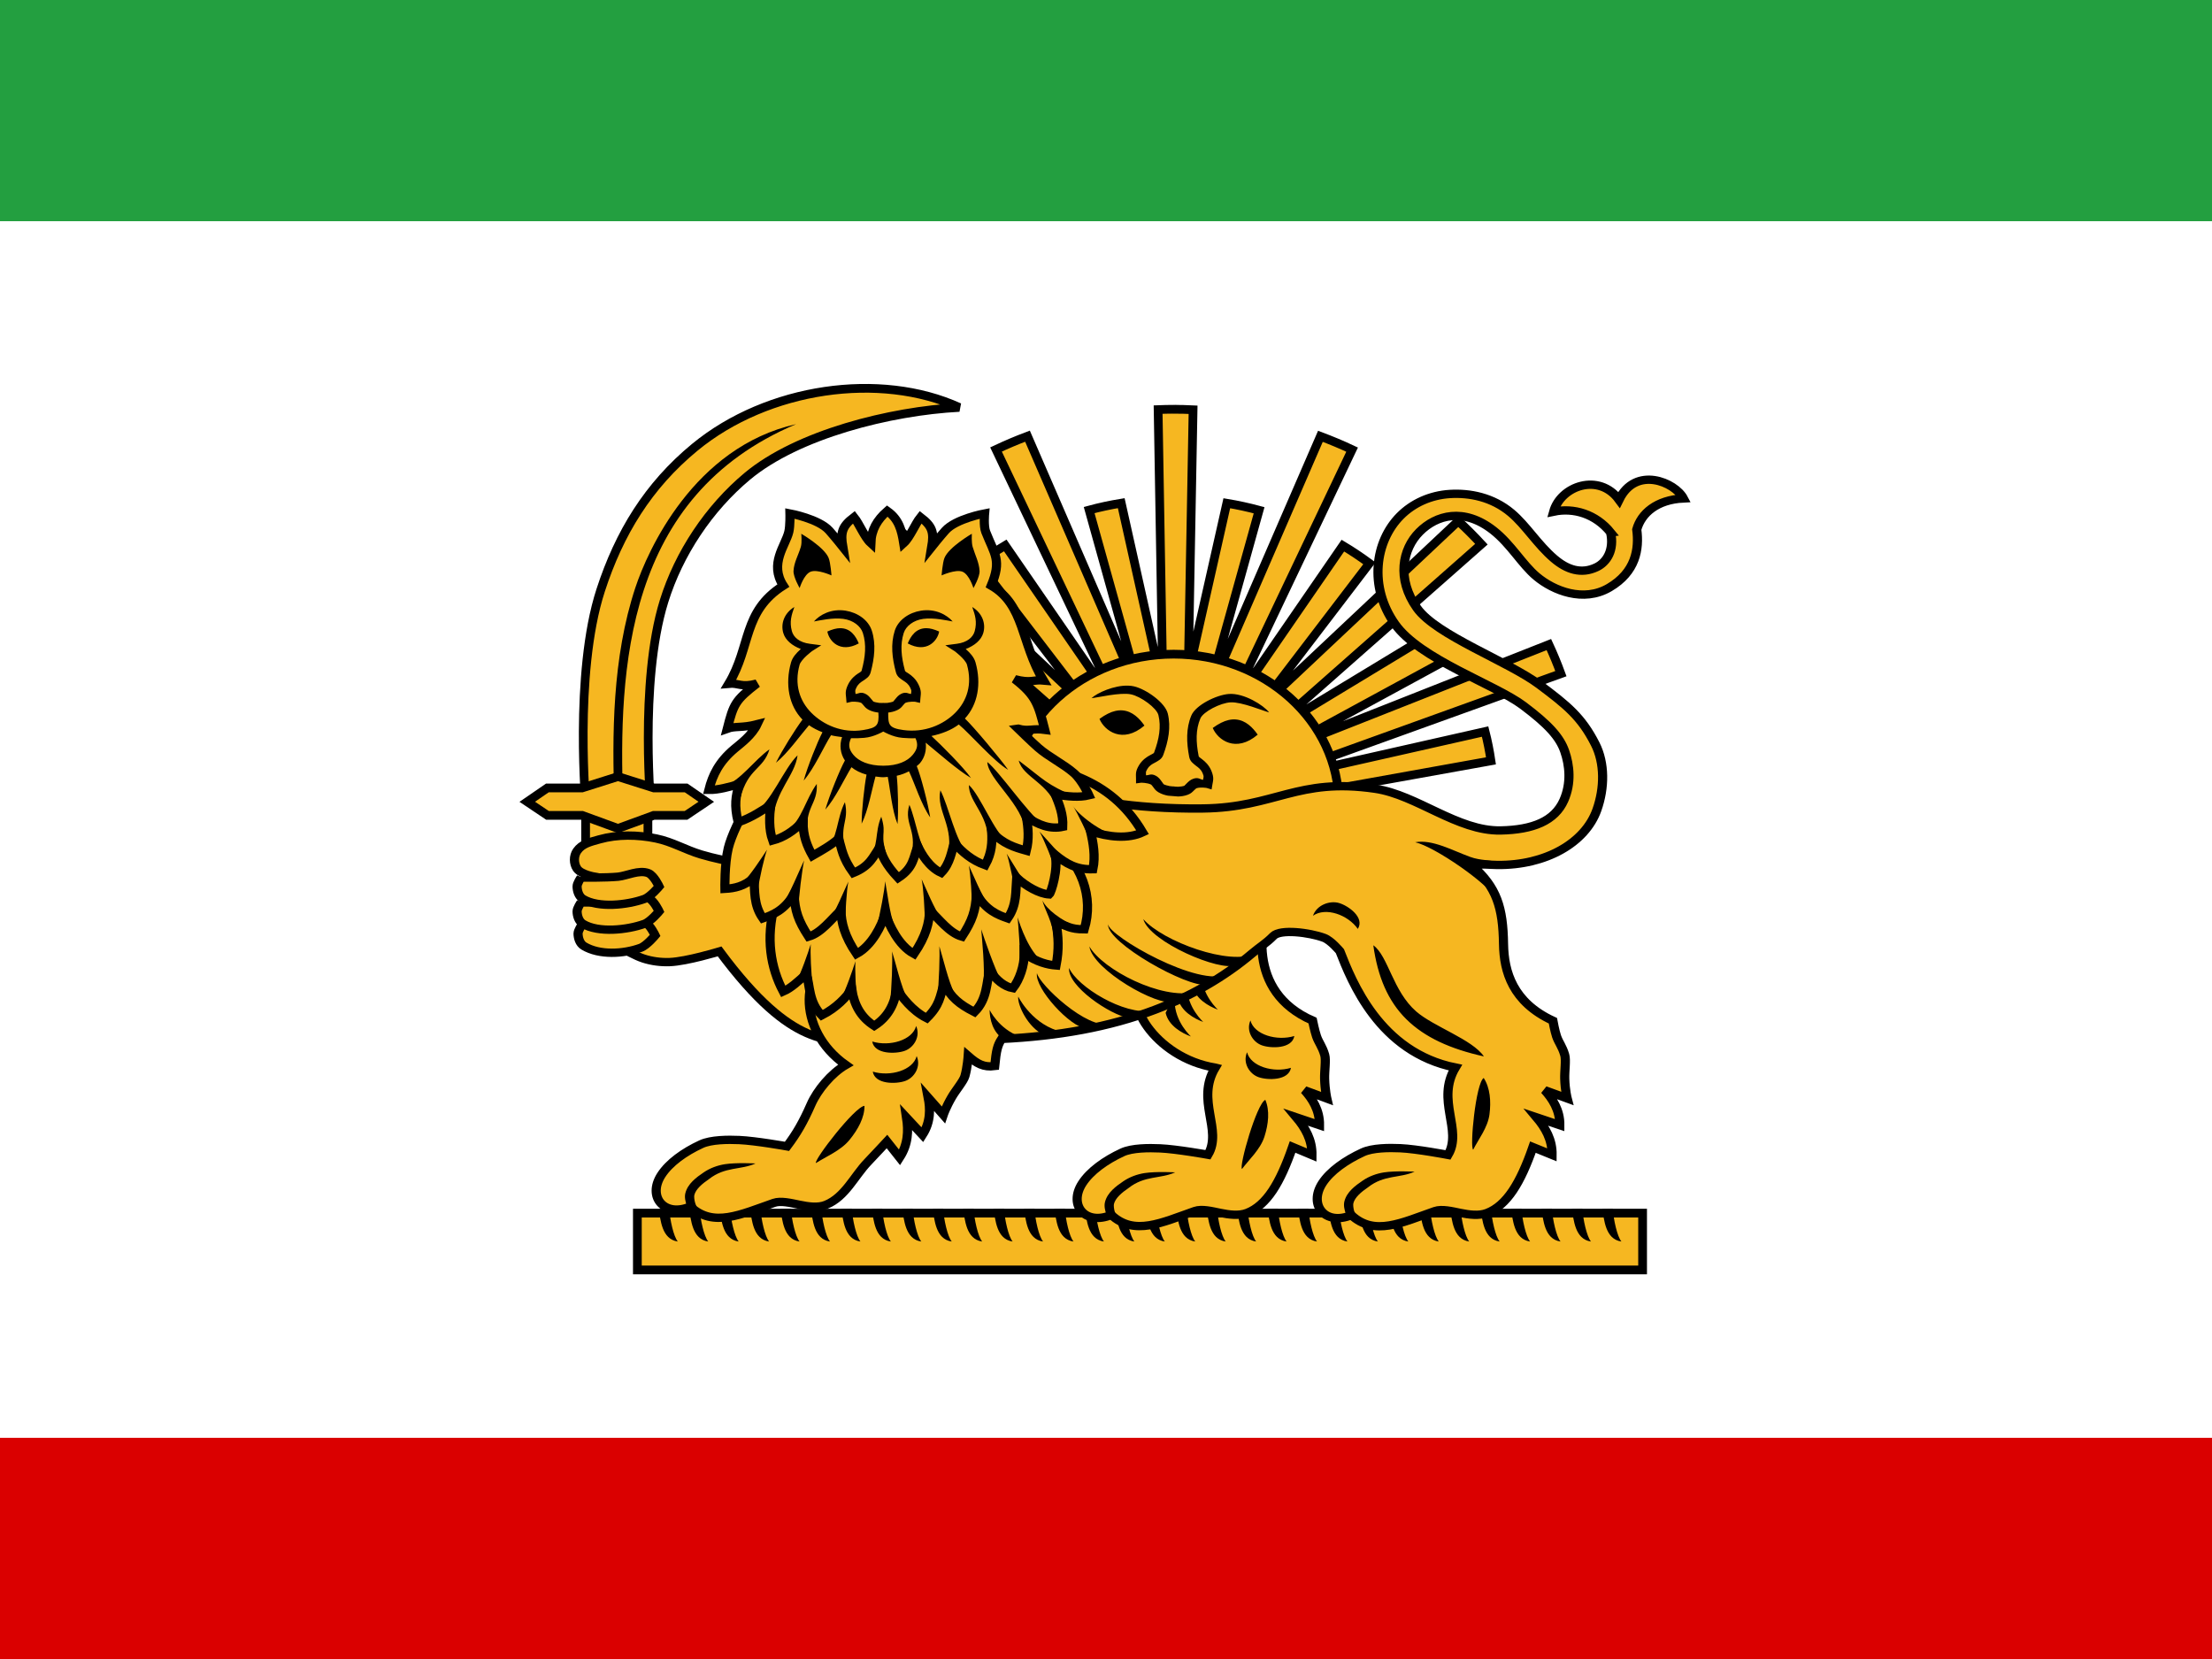
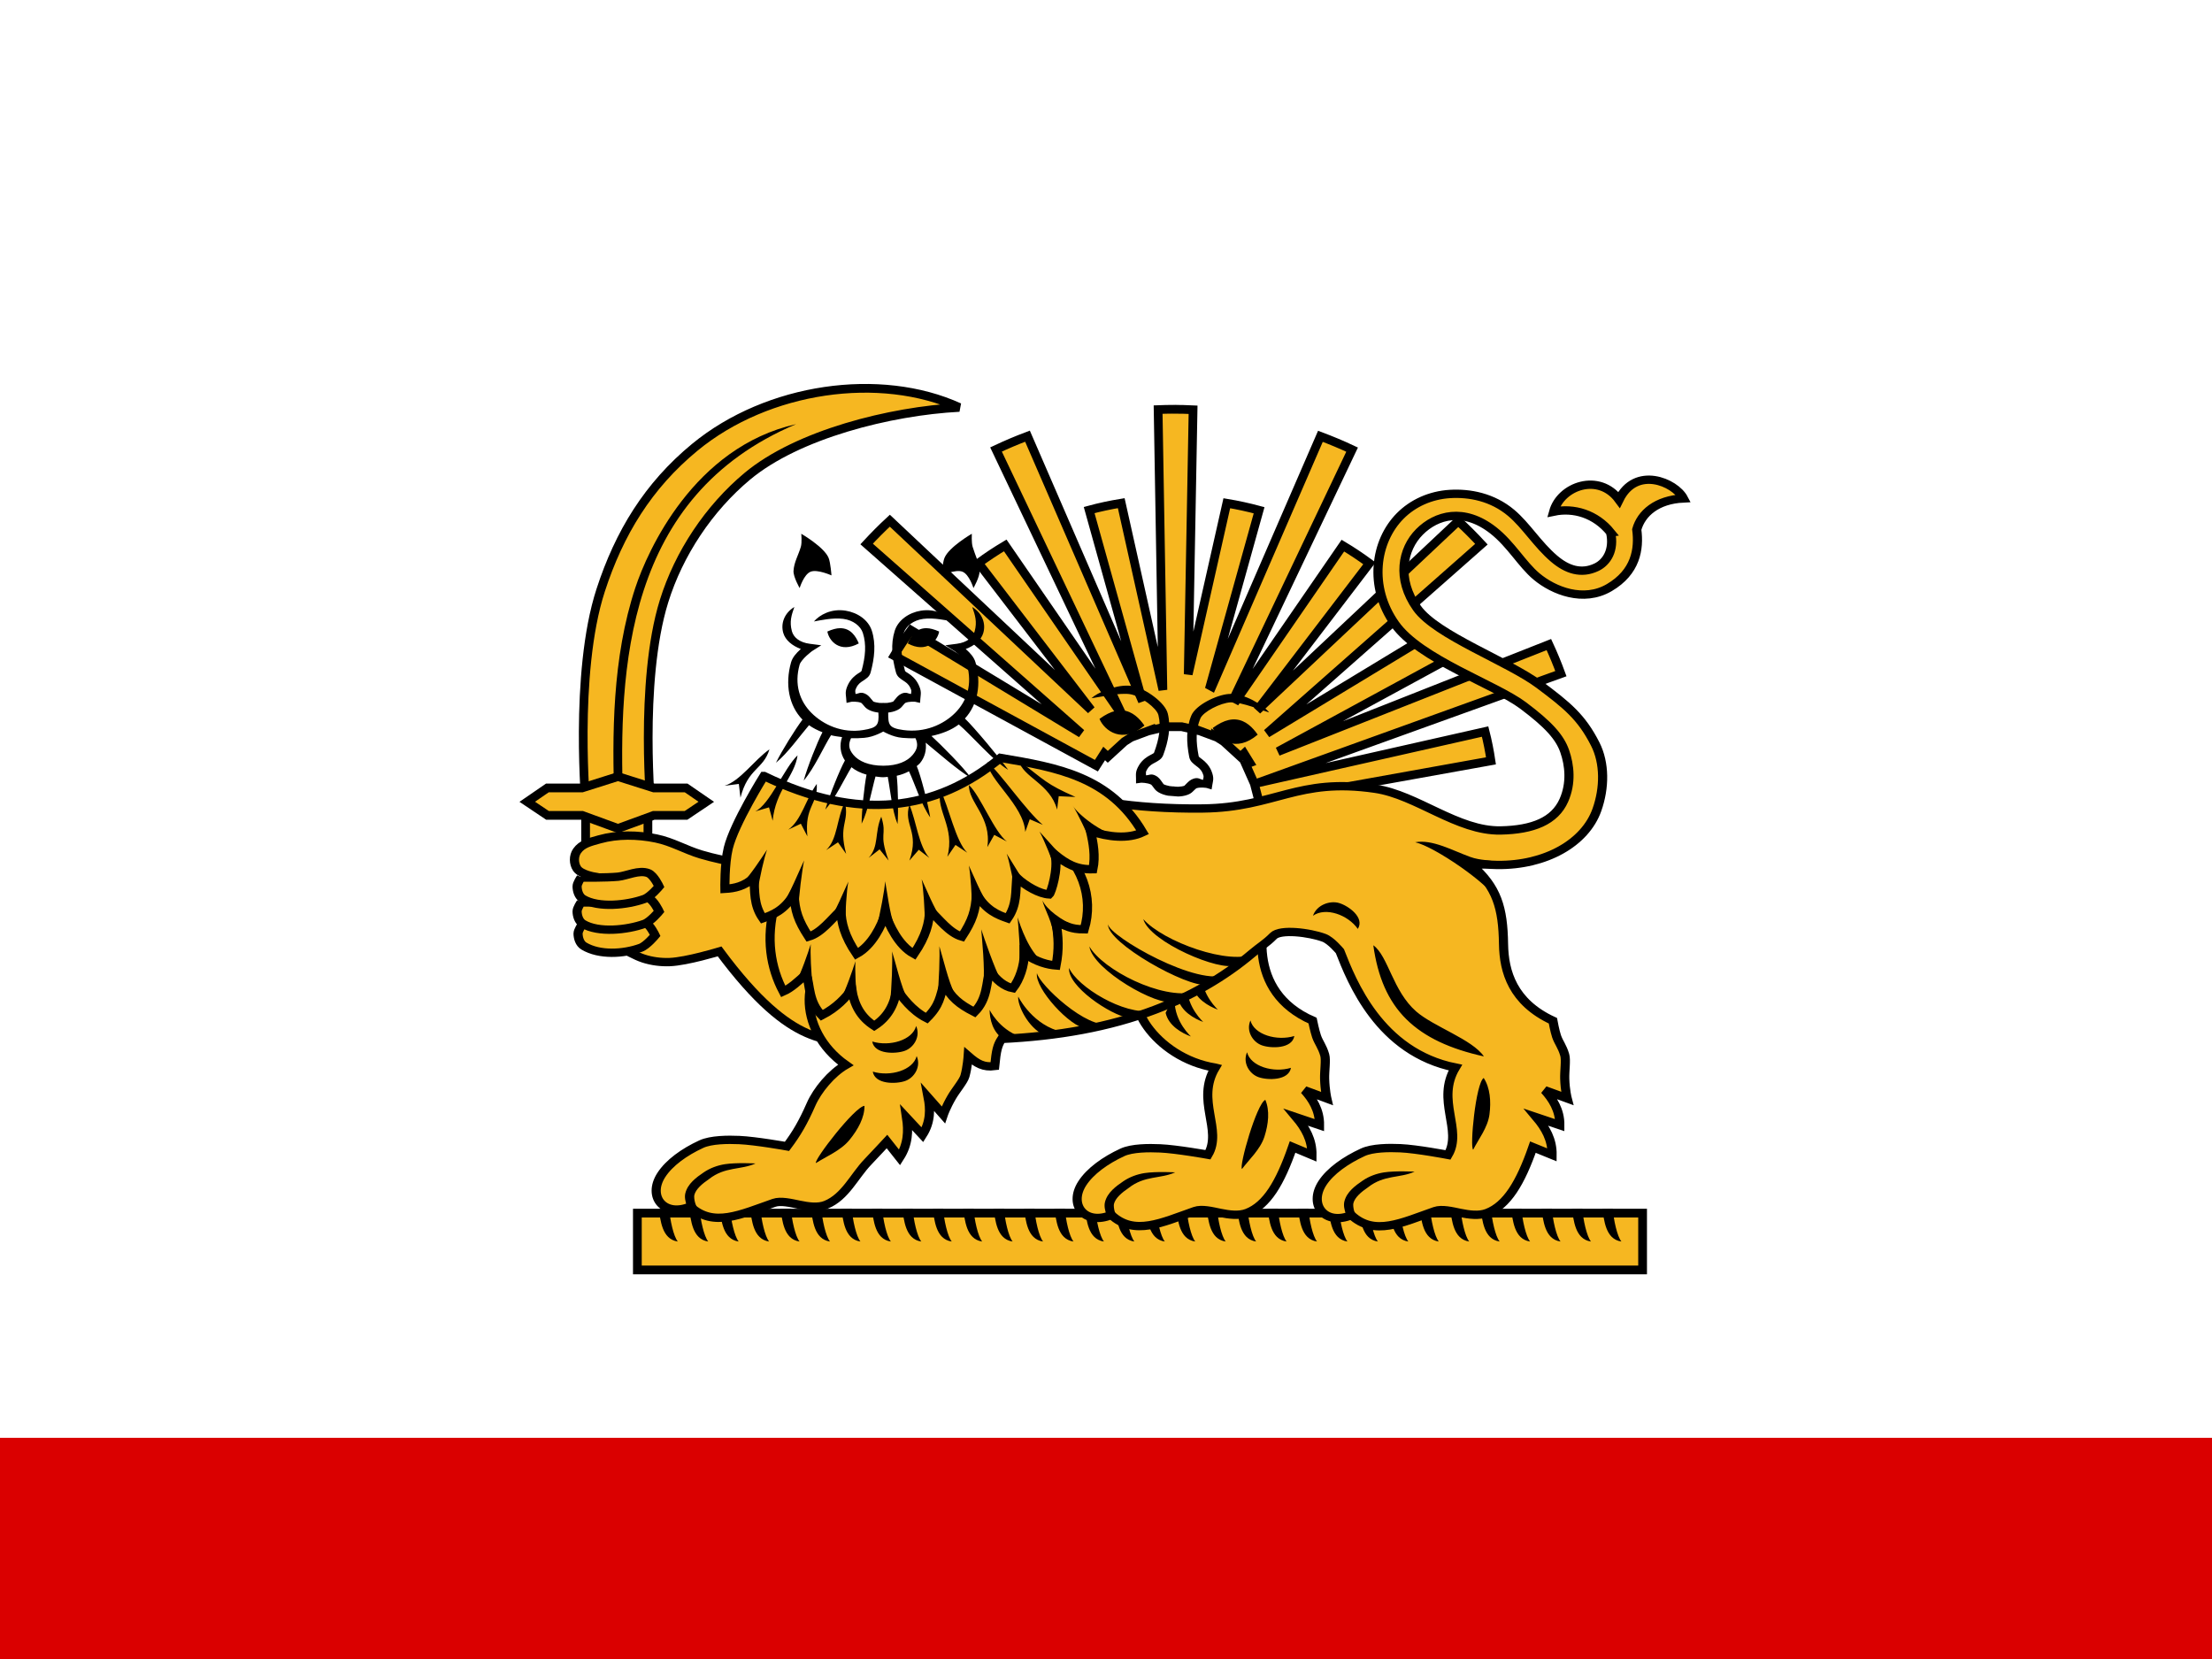
<svg xmlns="http://www.w3.org/2000/svg" xmlns:ns1="http://sodipodi.sourceforge.net/DTD/sodipodi-0.dtd" xmlns:ns2="http://www.inkscape.org/namespaces/inkscape" width="600" height="450" id="svg3691" ns1:version="0.32" ns2:version="0.48.2 r9819" version="1.0" ns1:docname="Amir_Kabir_Flag.svg" ns2:output_extension="org.inkscape.output.svg.inkscape">
  <defs id="defs3693">
    <ns2:perspective ns1:type="inkscape:persp3d" ns2:vp_x="0 : 526.18109 : 1" ns2:vp_y="0 : 1000 : 0" ns2:vp_z="744.09448 : 526.18109 : 1" ns2:persp3d-origin="372.04724 : 350.78739 : 1" id="perspective3699" />
    <ns2:perspective id="perspective2391" ns2:persp3d-origin="372.04724 : 350.78739 : 1" ns2:vp_z="744.09448 : 526.18109 : 1" ns2:vp_y="0 : 1000 : 0" ns2:vp_x="0 : 526.18109 : 1" ns1:type="inkscape:persp3d" />
    <ns2:perspective id="perspective2392" ns2:persp3d-origin="372.04724 : 350.78739 : 1" ns2:vp_z="744.09448 : 526.18109 : 1" ns2:vp_y="0 : 1000 : 0" ns2:vp_x="0 : 526.18109 : 1" ns1:type="inkscape:persp3d" />
    <ns2:perspective ns1:type="inkscape:persp3d" ns2:vp_x="0 : 328.26849 : 1" ns2:vp_y="0 : 1000 : 0" ns2:vp_z="1100.7371 : 328.26849 : 1" ns2:persp3d-origin="550.36853 : 218.84566 : 1" id="perspective154" />
    <ns2:perspective id="perspective3005" ns2:persp3d-origin="194.375 : 152.91667 : 1" ns2:vp_z="388.75 : 229.375 : 1" ns2:vp_y="0 : 1000 : 0" ns2:vp_x="0 : 229.375 : 1" ns1:type="inkscape:persp3d" />
    <ns2:perspective ns1:type="inkscape:persp3d" ns2:vp_x="0 : 526.18109 : 1" ns2:vp_y="0 : 1000 : 0" ns2:vp_z="744.09448 : 526.18109 : 1" ns2:persp3d-origin="372.04724 : 350.78739 : 1" id="perspective3772" />
    <ns2:perspective id="perspective10" ns2:persp3d-origin="372.04724 : 350.78739 : 1" ns2:vp_z="744.09448 : 526.18109 : 1" ns2:vp_y="0 : 1000 : 0" ns2:vp_x="0 : 526.18109 : 1" ns1:type="inkscape:persp3d" />
    <ns2:perspective id="perspective2493" ns2:persp3d-origin="372.04724 : 350.78739 : 1" ns2:vp_z="744.09448 : 526.18109 : 1" ns2:vp_y="0 : 1000 : 0" ns2:vp_x="0 : 526.18109 : 1" ns1:type="inkscape:persp3d" />
    <ns2:perspective ns1:type="inkscape:persp3d" ns2:vp_x="0 : 229.375 : 1" ns2:vp_y="0 : 1000 : 0" ns2:vp_z="388.75 : 229.375 : 1" ns2:persp3d-origin="194.375 : 152.91667 : 1" id="perspective2491" />
    <ns2:perspective id="perspective2489" ns2:persp3d-origin="550.36853 : 218.84566 : 1" ns2:vp_z="1100.7371 : 328.26849 : 1" ns2:vp_y="0 : 1000 : 0" ns2:vp_x="0 : 328.26849 : 1" ns1:type="inkscape:persp3d" />
    <ns2:perspective id="perspective2441" ns2:persp3d-origin="372.04724 : 350.78739 : 1" ns2:vp_z="744.09448 : 526.18109 : 1" ns2:vp_y="0 : 1000 : 0" ns2:vp_x="0 : 526.18109 : 1" ns1:type="inkscape:persp3d" />
    <ns2:perspective id="perspective3246" ns2:persp3d-origin="372.04724 : 350.78739 : 1" ns2:vp_z="744.09448 : 526.18109 : 1" ns2:vp_y="0 : 1000 : 0" ns2:vp_x="0 : 526.18109 : 1" ns1:type="inkscape:persp3d" />
    <ns2:perspective ns1:type="inkscape:persp3d" ns2:vp_x="0 : 526.18109 : 1" ns2:vp_y="0 : 1000 : 0" ns2:vp_z="744.09448 : 526.18109 : 1" ns2:persp3d-origin="372.04724 : 350.78739 : 1" id="perspective3870" />
    <ns2:perspective ns1:type="inkscape:persp3d" ns2:vp_x="0 : 526.18109 : 1" ns2:vp_y="0 : 1000 : 0" ns2:vp_z="744.09448 : 526.18109 : 1" ns2:persp3d-origin="372.04724 : 350.78739 : 1" id="perspective3758" />
    <ns2:perspective id="perspective3760" ns2:persp3d-origin="372.04724 : 350.78739 : 1" ns2:vp_z="744.09448 : 526.18109 : 1" ns2:vp_y="0 : 1000 : 0" ns2:vp_x="0 : 526.18109 : 1" ns1:type="inkscape:persp3d" />
    <ns2:perspective id="perspective3762" ns2:persp3d-origin="372.04724 : 350.78739 : 1" ns2:vp_z="744.09448 : 526.18109 : 1" ns2:vp_y="0 : 1000 : 0" ns2:vp_x="0 : 526.18109 : 1" ns1:type="inkscape:persp3d" />
    <ns2:perspective ns1:type="inkscape:persp3d" ns2:vp_x="0 : 328.26849 : 1" ns2:vp_y="0 : 1000 : 0" ns2:vp_z="1100.7371 : 328.26849 : 1" ns2:persp3d-origin="550.36853 : 218.84566 : 1" id="perspective3764" />
    <ns2:perspective id="perspective3766" ns2:persp3d-origin="194.375 : 152.91667 : 1" ns2:vp_z="388.75 : 229.375 : 1" ns2:vp_y="0 : 1000 : 0" ns2:vp_x="0 : 229.375 : 1" ns1:type="inkscape:persp3d" />
    <ns2:perspective ns1:type="inkscape:persp3d" ns2:vp_x="0 : 526.18109 : 1" ns2:vp_y="0 : 1000 : 0" ns2:vp_z="744.09448 : 526.18109 : 1" ns2:persp3d-origin="372.04724 : 350.78739 : 1" id="perspective3768" />
    <ns2:perspective id="perspective3770" ns2:persp3d-origin="372.04724 : 350.78739 : 1" ns2:vp_z="744.09448 : 526.18109 : 1" ns2:vp_y="0 : 1000 : 0" ns2:vp_x="0 : 526.18109 : 1" ns1:type="inkscape:persp3d" />
    <ns2:perspective id="perspective3773" ns2:persp3d-origin="372.04724 : 350.78739 : 1" ns2:vp_z="744.09448 : 526.18109 : 1" ns2:vp_y="0 : 1000 : 0" ns2:vp_x="0 : 526.18109 : 1" ns1:type="inkscape:persp3d" />
    <ns2:perspective ns1:type="inkscape:persp3d" ns2:vp_x="0 : 229.375 : 1" ns2:vp_y="0 : 1000 : 0" ns2:vp_z="388.75 : 229.375 : 1" ns2:persp3d-origin="194.375 : 152.91667 : 1" id="perspective3775" />
    <ns2:perspective id="perspective3777" ns2:persp3d-origin="550.36853 : 218.84566 : 1" ns2:vp_z="1100.7371 : 328.26849 : 1" ns2:vp_y="0 : 1000 : 0" ns2:vp_x="0 : 328.26849 : 1" ns1:type="inkscape:persp3d" />
    <ns2:perspective id="perspective3779" ns2:persp3d-origin="372.04724 : 350.78739 : 1" ns2:vp_z="744.09448 : 526.18109 : 1" ns2:vp_y="0 : 1000 : 0" ns2:vp_x="0 : 526.18109 : 1" ns1:type="inkscape:persp3d" />
    <ns2:perspective id="perspective3781" ns2:persp3d-origin="372.04724 : 350.78739 : 1" ns2:vp_z="744.09448 : 526.18109 : 1" ns2:vp_y="0 : 1000 : 0" ns2:vp_x="0 : 526.18109 : 1" ns1:type="inkscape:persp3d" />
    <ns2:perspective ns1:type="inkscape:persp3d" ns2:vp_x="0 : 328.26849 : 1" ns2:vp_y="0 : 1000 : 0" ns2:vp_z="1100.7371 : 328.26849 : 1" ns2:persp3d-origin="550.36853 : 218.84566 : 1" id="perspective3612" />
    <ns2:perspective id="perspective3614" ns2:persp3d-origin="194.375 : 152.91667 : 1" ns2:vp_z="388.75 : 229.375 : 1" ns2:vp_y="0 : 1000 : 0" ns2:vp_x="0 : 229.375 : 1" ns1:type="inkscape:persp3d" />
    <ns2:perspective ns1:type="inkscape:persp3d" ns2:vp_x="0 : 526.18109 : 1" ns2:vp_y="0 : 1000 : 0" ns2:vp_z="744.09448 : 526.18109 : 1" ns2:persp3d-origin="372.04724 : 350.78739 : 1" id="perspective3616" />
    <ns2:perspective ns1:type="inkscape:persp3d" ns2:vp_x="0 : 526.18109 : 1" ns2:vp_y="0 : 1000 : 0" ns2:vp_z="744.09448 : 526.18109 : 1" ns2:persp3d-origin="372.04724 : 350.78739 : 1" id="perspective3552" />
    <ns2:perspective ns1:type="inkscape:persp3d" ns2:vp_x="0 : 526.18109 : 1" ns2:vp_y="0 : 1000 : 0" ns2:vp_z="744.09448 : 526.18109 : 1" ns2:persp3d-origin="372.04724 : 350.78739 : 1" id="perspective3537" />
    <ns2:perspective ns1:type="inkscape:persp3d" ns2:vp_x="0 : 526.18109 : 1" ns2:vp_y="0 : 1000 : 0" ns2:vp_z="744.09448 : 526.18109 : 1" ns2:persp3d-origin="372.04724 : 350.78739 : 1" id="perspective3496" />
    <ns2:perspective ns1:type="inkscape:persp3d" ns2:vp_x="0 : 526.18109 : 1" ns2:vp_y="0 : 1000 : 0" ns2:vp_z="744.09448 : 526.18109 : 1" ns2:persp3d-origin="372.04724 : 350.78739 : 1" id="perspective3483" />
    <ns2:perspective ns1:type="inkscape:persp3d" ns2:vp_x="0 : 526.18109 : 1" ns2:vp_y="0 : 1000 : 0" ns2:vp_z="744.09448 : 526.18109 : 1" ns2:persp3d-origin="372.04724 : 350.78739 : 1" id="perspective3470" />
    <ns2:perspective ns1:type="inkscape:persp3d" ns2:vp_x="0 : 526.18109 : 1" ns2:vp_y="0 : 1000 : 0" ns2:vp_z="744.09448 : 526.18109 : 1" ns2:persp3d-origin="372.04724 : 350.78739 : 1" id="perspective2588" />
    <ns2:perspective id="perspective2590" ns2:persp3d-origin="372.04724 : 350.78739 : 1" ns2:vp_z="744.09448 : 526.18109 : 1" ns2:vp_y="0 : 1000 : 0" ns2:vp_x="0 : 526.18109 : 1" ns1:type="inkscape:persp3d" />
    <ns2:perspective id="perspective2592" ns2:persp3d-origin="372.04724 : 350.78739 : 1" ns2:vp_z="744.09448 : 526.18109 : 1" ns2:vp_y="0 : 1000 : 0" ns2:vp_x="0 : 526.18109 : 1" ns1:type="inkscape:persp3d" />
    <ns2:perspective ns1:type="inkscape:persp3d" ns2:vp_x="0 : 328.26849 : 1" ns2:vp_y="0 : 1000 : 0" ns2:vp_z="1100.7371 : 328.26849 : 1" ns2:persp3d-origin="550.36853 : 218.84566 : 1" id="perspective2594" />
    <ns2:perspective id="perspective2596" ns2:persp3d-origin="194.375 : 152.91667 : 1" ns2:vp_z="388.75 : 229.375 : 1" ns2:vp_y="0 : 1000 : 0" ns2:vp_x="0 : 229.375 : 1" ns1:type="inkscape:persp3d" />
    <ns2:perspective ns1:type="inkscape:persp3d" ns2:vp_x="0 : 526.18109 : 1" ns2:vp_y="0 : 1000 : 0" ns2:vp_z="744.09448 : 526.18109 : 1" ns2:persp3d-origin="372.04724 : 350.78739 : 1" id="perspective2598" />
    <ns2:perspective id="perspective2600" ns2:persp3d-origin="372.04724 : 350.78739 : 1" ns2:vp_z="744.09448 : 526.18109 : 1" ns2:vp_y="0 : 1000 : 0" ns2:vp_x="0 : 526.18109 : 1" ns1:type="inkscape:persp3d" />
    <ns2:perspective id="perspective2602" ns2:persp3d-origin="372.04724 : 350.78739 : 1" ns2:vp_z="744.09448 : 526.18109 : 1" ns2:vp_y="0 : 1000 : 0" ns2:vp_x="0 : 526.18109 : 1" ns1:type="inkscape:persp3d" />
    <ns2:perspective ns1:type="inkscape:persp3d" ns2:vp_x="0 : 229.375 : 1" ns2:vp_y="0 : 1000 : 0" ns2:vp_z="388.75 : 229.375 : 1" ns2:persp3d-origin="194.375 : 152.91667 : 1" id="perspective2604" />
    <ns2:perspective id="perspective2606" ns2:persp3d-origin="550.36853 : 218.84566 : 1" ns2:vp_z="1100.7371 : 328.26849 : 1" ns2:vp_y="0 : 1000 : 0" ns2:vp_x="0 : 328.26849 : 1" ns1:type="inkscape:persp3d" />
    <ns2:perspective id="perspective2608" ns2:persp3d-origin="372.04724 : 350.78739 : 1" ns2:vp_z="744.09448 : 526.18109 : 1" ns2:vp_y="0 : 1000 : 0" ns2:vp_x="0 : 526.18109 : 1" ns1:type="inkscape:persp3d" />
    <ns2:perspective id="perspective2610" ns2:persp3d-origin="372.04724 : 350.78739 : 1" ns2:vp_z="744.09448 : 526.18109 : 1" ns2:vp_y="0 : 1000 : 0" ns2:vp_x="0 : 526.18109 : 1" ns1:type="inkscape:persp3d" />
    <ns2:perspective ns1:type="inkscape:persp3d" ns2:vp_x="0 : 225 : 1" ns2:vp_y="0 : 1000 : 0" ns2:vp_z="600 : 225 : 1" ns2:persp3d-origin="300 : 150 : 1" id="perspective58" />
    <ns2:perspective ns1:type="inkscape:persp3d" ns2:vp_x="0 : 526.18109 : 1" ns2:vp_y="0 : 1000 : 0" ns2:vp_z="744.09448 : 526.18109 : 1" ns2:persp3d-origin="372.04724 : 350.78739 : 1" id="perspective2508" />
    <ns2:perspective ns1:type="inkscape:persp3d" ns2:vp_x="0 : 526.18109 : 1" ns2:vp_y="0 : 1000 : 0" ns2:vp_z="744.09448 : 526.18109 : 1" ns2:persp3d-origin="372.04724 : 350.78739 : 1" id="perspective2461" />
    <ns2:perspective id="perspective2463" ns2:persp3d-origin="372.04724 : 350.78739 : 1" ns2:vp_z="744.09448 : 526.18109 : 1" ns2:vp_y="0 : 1000 : 0" ns2:vp_x="0 : 526.18109 : 1" ns1:type="inkscape:persp3d" />
    <ns2:perspective id="perspective2465" ns2:persp3d-origin="372.04724 : 350.78739 : 1" ns2:vp_z="744.09448 : 526.18109 : 1" ns2:vp_y="0 : 1000 : 0" ns2:vp_x="0 : 526.18109 : 1" ns1:type="inkscape:persp3d" />
    <ns2:perspective ns1:type="inkscape:persp3d" ns2:vp_x="0 : 328.26849 : 1" ns2:vp_y="0 : 1000 : 0" ns2:vp_z="1100.7371 : 328.26849 : 1" ns2:persp3d-origin="550.36853 : 218.84566 : 1" id="perspective2480" />
    <ns2:perspective id="perspective2482" ns2:persp3d-origin="194.375 : 152.91667 : 1" ns2:vp_z="388.75 : 229.375 : 1" ns2:vp_y="0 : 1000 : 0" ns2:vp_x="0 : 229.375 : 1" ns1:type="inkscape:persp3d" />
    <ns2:perspective ns1:type="inkscape:persp3d" ns2:vp_x="0 : 526.18109 : 1" ns2:vp_y="0 : 1000 : 0" ns2:vp_z="744.09448 : 526.18109 : 1" ns2:persp3d-origin="372.04724 : 350.78739 : 1" id="perspective2484" />
    <ns2:perspective id="perspective2486" ns2:persp3d-origin="372.04724 : 350.78739 : 1" ns2:vp_z="744.09448 : 526.18109 : 1" ns2:vp_y="0 : 1000 : 0" ns2:vp_x="0 : 526.18109 : 1" ns1:type="inkscape:persp3d" />
    <ns2:perspective id="perspective2488" ns2:persp3d-origin="372.04724 : 350.78739 : 1" ns2:vp_z="744.09448 : 526.18109 : 1" ns2:vp_y="0 : 1000 : 0" ns2:vp_x="0 : 526.18109 : 1" ns1:type="inkscape:persp3d" />
    <ns2:perspective ns1:type="inkscape:persp3d" ns2:vp_x="0 : 229.375 : 1" ns2:vp_y="0 : 1000 : 0" ns2:vp_z="388.75 : 229.375 : 1" ns2:persp3d-origin="194.375 : 152.91667 : 1" id="perspective2490" />
    <ns2:perspective id="perspective2492" ns2:persp3d-origin="550.36853 : 218.84566 : 1" ns2:vp_z="1100.7371 : 328.26849 : 1" ns2:vp_y="0 : 1000 : 0" ns2:vp_x="0 : 328.26849 : 1" ns1:type="inkscape:persp3d" />
    <ns2:perspective ns1:type="inkscape:persp3d" ns2:vp_x="0 : 225 : 1" ns2:vp_y="0 : 1000 : 0" ns2:vp_z="600 : 225 : 1" ns2:persp3d-origin="300 : 150 : 1" id="perspective2472" />
    <ns2:perspective ns1:type="inkscape:persp3d" ns2:vp_x="0 : 526.18109 : 1" ns2:vp_y="0 : 1000 : 0" ns2:vp_z="744.09448 : 526.18109 : 1" ns2:persp3d-origin="372.04724 : 350.78739 : 1" id="perspective2417" />
    <ns2:perspective ns1:type="inkscape:persp3d" ns2:vp_x="0 : 526.18109 : 1" ns2:vp_y="0 : 1000 : 0" ns2:vp_z="744.09448 : 526.18109 : 1" ns2:persp3d-origin="372.04724 : 350.78739 : 1" id="perspective2398" />
    <ns2:perspective ns1:type="inkscape:persp3d" ns2:vp_x="0 : 526.18109 : 1" ns2:vp_y="0 : 1000 : 0" ns2:vp_z="744.09448 : 526.18109 : 1" ns2:persp3d-origin="372.04724 : 350.78739 : 1" id="perspective2497" />
    <ns2:perspective id="perspective2499" ns2:persp3d-origin="372.04724 : 350.78739 : 1" ns2:vp_z="744.09448 : 526.18109 : 1" ns2:vp_y="0 : 1000 : 0" ns2:vp_x="0 : 526.18109 : 1" ns1:type="inkscape:persp3d" />
    <ns2:perspective id="perspective2501" ns2:persp3d-origin="372.04724 : 350.78739 : 1" ns2:vp_z="744.09448 : 526.18109 : 1" ns2:vp_y="0 : 1000 : 0" ns2:vp_x="0 : 526.18109 : 1" ns1:type="inkscape:persp3d" />
    <ns2:perspective id="perspective79" ns2:persp3d-origin="467.71945 : 205.223 : 1" ns2:vp_z="935.4389 : 307.8345 : 1" ns2:vp_y="0 : 1000 : 0" ns2:vp_x="0 : 307.8345 : 1" ns1:type="inkscape:persp3d" />
    <ns2:perspective ns1:type="inkscape:persp3d" ns2:vp_x="0 : 526.18109 : 1" ns2:vp_y="0 : 1000 : 0" ns2:vp_z="744.09448 : 526.18109 : 1" ns2:persp3d-origin="372.04724 : 350.78739 : 1" id="perspective2529" />
    <ns2:perspective ns1:type="inkscape:persp3d" ns2:vp_x="0 : 526.18109 : 1" ns2:vp_y="0 : 1000 : 0" ns2:vp_z="744.09448 : 526.18109 : 1" ns2:persp3d-origin="372.04724 : 350.78739 : 1" id="perspective2527" />
    <ns2:perspective ns1:type="inkscape:persp3d" ns2:vp_x="0 : 328.26849 : 1" ns2:vp_y="0 : 1000 : 0" ns2:vp_z="1100.7371 : 328.26849 : 1" ns2:persp3d-origin="550.36853 : 218.84566 : 1" id="perspective2525" />
    <ns2:perspective id="perspective2523" ns2:persp3d-origin="194.375 : 152.91667 : 1" ns2:vp_z="388.75 : 229.375 : 1" ns2:vp_y="0 : 1000 : 0" ns2:vp_x="0 : 229.375 : 1" ns1:type="inkscape:persp3d" />
    <ns2:perspective ns1:type="inkscape:persp3d" ns2:vp_x="0 : 526.18109 : 1" ns2:vp_y="0 : 1000 : 0" ns2:vp_z="744.09448 : 526.18109 : 1" ns2:persp3d-origin="372.04724 : 350.78739 : 1" id="perspective2521" />
    <ns2:perspective ns1:type="inkscape:persp3d" ns2:vp_x="0 : 526.18109 : 1" ns2:vp_y="0 : 1000 : 0" ns2:vp_z="744.09448 : 526.18109 : 1" ns2:persp3d-origin="372.04724 : 350.78739 : 1" id="perspective2519" />
    <ns2:perspective id="perspective2517" ns2:persp3d-origin="372.04724 : 350.78739 : 1" ns2:vp_z="744.09448 : 526.18109 : 1" ns2:vp_y="0 : 1000 : 0" ns2:vp_x="0 : 526.18109 : 1" ns1:type="inkscape:persp3d" />
    <ns2:perspective ns1:type="inkscape:persp3d" ns2:vp_x="0 : 229.375 : 1" ns2:vp_y="0 : 1000 : 0" ns2:vp_z="388.75 : 229.375 : 1" ns2:persp3d-origin="194.375 : 152.91667 : 1" id="perspective2515" />
    <ns2:perspective id="perspective2513" ns2:persp3d-origin="550.36853 : 218.84566 : 1" ns2:vp_z="1100.7371 : 328.26849 : 1" ns2:vp_y="0 : 1000 : 0" ns2:vp_x="0 : 328.26849 : 1" ns1:type="inkscape:persp3d" />
    <ns2:perspective ns1:type="inkscape:persp3d" ns2:vp_x="0 : 526.18109 : 1" ns2:vp_y="0 : 1000 : 0" ns2:vp_z="744.09448 : 526.18109 : 1" ns2:persp3d-origin="372.04724 : 350.78739 : 1" id="perspective2511" />
    <ns2:perspective ns1:type="inkscape:persp3d" ns2:vp_x="0 : 526.18109 : 1" ns2:vp_y="0 : 1000 : 0" ns2:vp_z="744.09448 : 526.18109 : 1" ns2:persp3d-origin="372.04724 : 350.78739 : 1" id="perspective2509" />
    <ns2:perspective id="perspective2507" ns2:persp3d-origin="372.04724 : 350.78739 : 1" ns2:vp_z="744.09448 : 526.18109 : 1" ns2:vp_y="0 : 1000 : 0" ns2:vp_x="0 : 526.18109 : 1" ns1:type="inkscape:persp3d" />
    <ns2:perspective id="perspective3272" ns2:persp3d-origin="372.04724 : 350.78739 : 1" ns2:vp_z="744.09448 : 526.18109 : 1" ns2:vp_y="0 : 1000 : 0" ns2:vp_x="0 : 526.18109 : 1" ns1:type="inkscape:persp3d" />
    <ns2:perspective id="perspective3285" ns2:persp3d-origin="372.04724 : 350.78739 : 1" ns2:vp_z="744.09448 : 526.18109 : 1" ns2:vp_y="0 : 1000 : 0" ns2:vp_x="0 : 526.18109 : 1" ns1:type="inkscape:persp3d" />
  </defs>
  <ns1:namedview id="base" pagecolor="#ffffff" bordercolor="#666666" borderopacity="1.0" gridtolerance="10000" guidetolerance="10" objecttolerance="10" ns2:pageopacity="0.0" ns2:pageshadow="2" ns2:zoom="1.0355556" ns2:cx="300" ns2:cy="225" ns2:document-units="px" ns2:current-layer="layer1" showgrid="false" ns2:window-width="1280" ns2:window-height="684" ns2:window-x="0" ns2:window-y="0" showguides="true" ns2:guide-bbox="true" ns2:window-maximized="1">
    <ns2:grid type="xygrid" id="grid2428" visible="true" enabled="true" />
  </ns1:namedview>
  <g ns2:label="Layer 1" ns2:groupmode="layer" id="layer1" transform="translate(268.143,-251.648)">
    <rect style="fill:#ffffff;fill-opacity:1;stroke:none;stroke-opacity:1;overflow:visible" id="rect2860" width="600" height="450" x="-268.143" y="251.648" />
    <g id="g2501" style="fill:#efa70a;fill-rule:evenodd;stroke:none;stroke-width:1;stroke-linecap:butt;stroke-linejoin:miter;stroke-dasharray:none" transform="matrix(0.976,0,0,0.976,-123.26,441.153)" />
    <g id="g2503" style="fill:#dbce6f;fill-rule:nonzero;stroke:none;stroke-width:1;stroke-linecap:butt;stroke-linejoin:miter;stroke-dasharray:none" transform="matrix(0.976,0,0,0.976,-120.588,497.136)" />
    <g transform="matrix(0.892,0,0,0.892,1.257,575.268)" style="fill:#ffffff;fill-rule:nonzero;stroke:none;stroke-width:1;stroke-linecap:butt;stroke-linejoin:miter;stroke-dasharray:none" id="g2539" />
    <rect style="fill:#da0000;fill-opacity:1;stroke:none;stroke-opacity:1;overflow:visible" id="rect2430" width="600" height="60" x="-268.143" y="641.648" />
-     <rect style="fill:#239f40;fill-opacity:1;stroke:none;stroke-opacity:1;overflow:visible" id="rect2432" width="600" height="60" x="-268.143" y="251.648" />
    <g id="g5203" transform="translate(109.431,-2.727)">
      <g id="g8198-9" transform="matrix(0.669,0,0,0.669,-287.149,335.547)">
        <path id="path4042" d="m 123.259,393.565 407.572,0 0,-23.033 -407.572,0 z" style="fill:#f6b721;fill-opacity:1;stroke:#000000;stroke-width:3.544;stroke-miterlimit:4;stroke-dasharray:none;display:inline" ns2:connector-curvature="0" ns1:nodetypes="ccccc" />
        <path ns2:connector-curvature="0" id="path4044" style="font-size:medium;font-style:normal;font-variant:normal;font-weight:normal;font-stretch:normal;text-indent:0;text-align:start;text-decoration:none;line-height:normal;letter-spacing:normal;word-spacing:normal;text-transform:none;direction:ltr;block-progression:tb;writing-mode:lr-tb;text-anchor:start;color:#000000;fill:#000000;fill-opacity:1;stroke-width:0;stroke-miterlimit:4;stroke-dasharray:none;marker:none;visibility:visible;display:inline;overflow:visible;enable-background:accumulate;font-family:Sans;-inkscape-font-specification:Sans" d="m 136.153,368.76 c 0.297,4.349 1.786,11.296 3.506,13.288 -6.628,-0.961 -6.957,-8.935 -7.784,-13.133 z m 12.342,0 c 0.297,4.349 1.786,11.296 3.506,13.288 -6.628,-0.961 -6.957,-8.935 -7.784,-13.133 z m 12.342,0 c 0.297,4.349 1.786,11.296 3.506,13.288 -6.628,-0.961 -6.957,-8.935 -7.784,-13.133 z m 12.342,0 c 0.297,4.349 1.786,11.296 3.506,13.288 -6.628,-0.961 -6.957,-8.935 -7.784,-13.133 z m 12.342,0 c 0.297,4.349 1.786,11.296 3.506,13.288 -6.628,-0.961 -6.957,-8.935 -7.784,-13.133 z m 12.342,0 c 0.297,4.349 1.786,11.296 3.506,13.288 -6.628,-0.961 -6.957,-8.935 -7.784,-13.133 z m 12.342,0 c 0.297,4.349 1.786,11.296 3.506,13.288 -6.628,-0.961 -6.957,-8.935 -7.784,-13.133 z m 12.342,0 c 0.297,4.349 1.786,11.296 3.506,13.288 -6.628,-0.961 -6.957,-8.935 -7.784,-13.133 z m 12.342,0 c 0.297,4.349 1.786,11.296 3.506,13.288 -6.628,-0.961 -6.957,-8.935 -7.784,-13.133 z m 12.342,0 c 0.297,4.349 1.786,11.296 3.506,13.288 -6.628,-0.961 -6.957,-8.935 -7.784,-13.133 z m 12.342,0 c 0.297,4.349 1.786,11.296 3.506,13.288 -6.628,-0.961 -6.957,-8.935 -7.784,-13.133 z m 12.342,0 c 0.297,4.349 1.786,11.296 3.506,13.288 -6.628,-0.961 -6.957,-8.935 -7.784,-13.133 z m 12.342,0 c 0.297,4.349 1.786,11.296 3.506,13.288 -6.628,-0.961 -6.957,-8.935 -7.784,-13.133 z m 12.342,0 c 0.297,4.349 1.786,11.296 3.506,13.288 -6.628,-0.961 -6.957,-8.935 -7.784,-13.133 z m 12.342,0 c 0.297,4.349 1.786,11.296 3.506,13.288 -6.628,-0.961 -6.957,-8.935 -7.784,-13.133 z m 12.342,0 c 0.297,4.349 1.786,11.296 3.506,13.288 -6.628,-0.961 -6.957,-8.935 -7.784,-13.133 z m 12.342,0 c 0.297,4.349 1.786,11.296 3.506,13.288 -6.628,-0.961 -6.957,-8.935 -7.784,-13.133 z m 12.342,0 c 0.297,4.349 1.786,11.296 3.506,13.288 -6.628,-0.961 -6.957,-8.935 -7.784,-13.133 z m 12.342,0 c 0.297,4.349 1.786,11.296 3.506,13.288 -6.628,-0.961 -6.957,-8.935 -7.784,-13.133 z m 12.342,0 c 0.297,4.349 1.786,11.296 3.506,13.288 -6.628,-0.961 -6.957,-8.935 -7.784,-13.133 z m 12.342,0 c 0.297,4.349 1.786,11.296 3.506,13.288 -6.628,-0.961 -6.957,-8.935 -7.784,-13.133 z m 12.342,0 c 0.297,4.349 1.786,11.296 3.506,13.288 -6.628,-0.961 -6.957,-8.935 -7.784,-13.133 z m 12.342,0 c 0.297,4.349 1.786,11.296 3.506,13.288 -6.628,-0.961 -6.957,-8.935 -7.784,-13.133 z m 12.342,0 c 0.297,4.349 1.786,11.296 3.506,13.288 -6.628,-0.961 -6.957,-8.935 -7.784,-13.133 z m 12.342,0 c 0.297,4.349 1.786,11.296 3.506,13.288 -6.628,-0.961 -6.957,-8.935 -7.784,-13.133 z m 12.342,0 c 0.297,4.349 1.786,11.296 3.506,13.288 -6.628,-0.961 -6.957,-8.935 -7.784,-13.133 z m 12.342,0 c 0.297,4.349 1.786,11.296 3.506,13.288 -6.628,-0.961 -6.957,-8.935 -7.784,-13.133 z m 12.342,0 c 0.297,4.349 1.786,11.296 3.506,13.288 -6.628,-0.961 -6.957,-8.935 -7.784,-13.133 z m 12.342,0 c 0.297,4.349 1.786,11.296 3.506,13.288 -6.628,-0.961 -6.957,-8.935 -7.784,-13.133 z m 12.342,0 c 0.297,4.349 1.786,11.296 3.506,13.288 -6.628,-0.961 -6.957,-8.935 -7.784,-13.133 z m 12.342,0 c 0.297,4.349 1.786,11.296 3.506,13.288 -6.628,-0.961 -6.957,-8.935 -7.784,-13.133 z m 12.342,0 c 0.297,4.349 1.786,11.296 3.506,13.288 -6.628,-0.961 -6.957,-8.935 -7.784,-13.133 z" ns1:nodetypes="cccccccccccccccccccccccccccccccccccccccccccccccccccccccccccccccccccccccccccccccccccccccccccccccccccccccccccccccccccccccccccccccc" />
      </g>
      <g id="g3437" transform="matrix(0.669,0,0,0.669,-298.549,335.547)">
        <g id="g3351">
          <g id="g4032" transform="matrix(0.886,0,0,0.886,59.305,-35.612)">
            <path style="fill:#f6b721;fill-opacity:1;stroke:#000000;stroke-width:3.99;stroke-linecap:butt;stroke-linejoin:miter;stroke-miterlimit:4;stroke-opacity:1;stroke-dasharray:none" d="m 67.97,273.711 c 0,0 -5.751,-62.169 6.631,-100.297 8.545,-26.312 21.749,-47.895 43.103,-65.483 33.351,-27.47 84.871,-34.726 121.019,-18.236 -31.66,1.658 -74.026,12.343 -96.981,31.498 -17.592,14.68 -31.334,35.312 -38.129,57.194 -11.555,37.209 -5.802,96.981 -5.802,96.981 z" id="path4034" ns2:connector-curvature="0" ns1:nodetypes="csscsscc" />
            <path style="font-size:medium;font-style:normal;font-variant:normal;font-weight:normal;font-stretch:normal;text-indent:0;text-align:start;text-decoration:none;line-height:normal;letter-spacing:normal;word-spacing:normal;text-transform:none;direction:ltr;block-progression:tb;writing-mode:lr-tb;text-anchor:start;baseline-shift:baseline;color:#000000;fill:#000000;fill-opacity:1;stroke:none;stroke-width:4;marker:none;visibility:visible;display:inline;overflow:visible;enable-background:accumulate;font-family:Sans;-inkscape-font-specification:Sans" d="m 90.531,172.062 c -10.688,32.254 -10.693,67.843 -9.625,98.406 L 84.875,270.312 c -1.063,-30.439 -0.813,-65.513 9.469,-97 10.282,-31.487 30.426,-59.365 69.719,-75.969 -46.9,10.55 -68.021,58.089 -73.531,74.719 z" id="path4036" ns2:connector-curvature="0" ns1:nodetypes="sccscs" />
          </g>
          <rect y="201.854" x="119.313" height="56.658" width="25.266" id="rect4046" style="fill:#f6b721;fill-opacity:1;stroke:#000000;stroke-width:3.537;stroke-miterlimit:4;stroke-opacity:1;stroke-dasharray:none;stroke-dashoffset:0" />
          <g style="stroke-width:0.7;stroke-miterlimit:4;stroke-dasharray:none" id="g4050" transform="matrix(5.294,0,0,4.823,-1068.484,-764.288)">
            <path style="fill:#f6b721;fill-opacity:1;stroke:#000000;stroke-width:0.7;stroke-linecap:butt;stroke-linejoin:miter;stroke-miterlimit:4;stroke-opacity:1;stroke-dasharray:none" d="m 284.089,342.618 c -2.867,-0.879 -5.477,0.458 -11.216,-8.028 0,0 -2.508,0.842 -3.813,0.897 -0.68,0.029 -1.379,-0.069 -2.019,-0.299 -1.178,-0.424 -3.215,-1.944 -3.215,-1.944 l -0.523,-4.934 c 0,0 -1.036,-0.183 -1.346,-0.673 -0.266,-0.421 -0.269,-1.075 0,-1.495 0.385,-0.601 0.98,-0.744 1.719,-0.972 1.382,-0.425 2.926,-0.395 4.336,-0.075 1.25,0.284 2.221,0.946 3.439,1.346 3.748,1.232 11.663,2.019 11.663,2.019 z" id="path4052" ns2:connector-curvature="0" transform="translate(-38.245,-121.299)" ns1:nodetypes="ccssccssssscc" />
            <path style="fill:#f6b721;fill-opacity:1;stroke:#000000;stroke-width:0.7;stroke-linecap:butt;stroke-linejoin:miter;stroke-miterlimit:4;stroke-opacity:1;stroke-dasharray:none" d="m 224.087,211.049 c 0,0 1.923,0.022 2.841,-0.075 0.667,-0.07 1.228,-0.456 1.944,-0.15 0.426,0.183 0.822,1.121 0.822,1.121 0,0 -0.646,0.859 -1.121,1.047 -1.321,0.521 -3.15,0.632 -4.336,-0.15 -0.317,-0.209 -0.444,-0.667 -0.449,-1.047 -0.003,-0.268 0.299,-0.748 0.299,-0.748 z" id="path4054" ns2:connector-curvature="0" ns1:nodetypes="csscsssc" />
            <path ns1:nodetypes="csscsssc" ns2:connector-curvature="0" id="path4056" d="m 224.013,209.18 c 0,0 1.923,0.022 2.841,-0.075 0.667,-0.07 1.602,-0.606 2.318,-0.299 0.426,0.183 0.822,1.121 0.822,1.121 0,0 -0.646,0.859 -1.121,1.047 -1.321,0.521 -3.524,0.782 -4.71,0 -0.317,-0.209 -0.444,-0.667 -0.449,-1.047 -0.003,-0.268 0.299,-0.748 0.299,-0.748 z" style="fill:#f6b721;fill-opacity:1;stroke:#000000;stroke-width:0.7;stroke-linecap:butt;stroke-linejoin:miter;stroke-miterlimit:4;stroke-opacity:1;stroke-dasharray:none" />
            <path style="fill:#f6b721;fill-opacity:1;stroke:#000000;stroke-width:0.7;stroke-linecap:butt;stroke-linejoin:miter;stroke-miterlimit:4;stroke-opacity:1;stroke-dasharray:none" d="m 262.258,328.385 c 0,0 1.923,0.022 2.841,-0.075 0.667,-0.07 1.602,-0.606 2.318,-0.299 0.426,0.183 0.822,1.121 0.822,1.121 0,0 -0.646,0.859 -1.121,1.047 -1.321,0.521 -3.524,0.782 -4.71,0 -0.317,-0.209 -0.444,-0.667 -0.449,-1.047 -0.003,-0.268 0.299,-0.748 0.299,-0.748 z" id="path4058" ns2:connector-curvature="0" transform="translate(-38.245,-121.299)" ns1:nodetypes="csscsssc" />
          </g>
          <path ns1:nodetypes="ccccccccccccc" ns2:connector-curvature="0" d="m 146.934,209.259 13.1,0 8.208,-5.506 -8.171,-5.617 -13.1,0 -14.54,-4.602 -14.54,4.602 -14.071,0 -8.171,5.617 8.208,5.506 14.072,0 14.502,5.306 z" style="fill:#f6b721;fill-opacity:1;stroke:#000000;stroke-width:3.537;stroke-linecap:butt;stroke-linejoin:miter;stroke-miterlimit:4;stroke-opacity:1;stroke-dasharray:none;display:inline" id="path4098" />
        </g>
        <path style="fill:#f6b721;fill-opacity:1;stroke:#000000;stroke-width:3.537;stroke-linecap:butt;stroke-linejoin:miter;stroke-miterlimit:4;stroke-opacity:1;stroke-dasharray:none;display:inline" d="m 357.748,44.604 c -2.108,0 -4.212,0.057 -6.312,0.138 L 353.374,158.387 336.487,82.67 c -4.394,0.719 -8.737,1.651 -13.012,2.796 L 345.097,163.038 298.476,55.512 c -4.329,1.629 -8.585,3.431 -12.762,5.398 L 337.151,169.073 289.451,99.807 c -3.731,2.217 -7.338,4.609 -10.825,7.17 l 45.624,59.549 -81.586,-76.741 c -3.266,3.008 -6.398,6.178 -9.413,9.44 l 87.04,76.796 -69.045,-41.831 c -2.449,3.321 -4.731,6.762 -6.838,10.326 l 82.001,44.599 3.156,-4.955 1.467,1.357 6.783,-6.201 3.322,-2.104 0,0.166 7.281,-2.713 0,0.138 6.284,-1.495 6.284,0 6.45,1.495 0,-0.138 7.281,2.713 0,-0.166 3.322,2.104 6.783,6.201 1.467,-1.357 2.325,3.765 -1.661,0.609 3.488,7.835 1.993,7.669 93.961,-16.887 c -0.598,-4.036 -1.389,-8.001 -2.381,-11.877 l -92.078,20.791 122.808,-44.267 c -1.468,-4.021 -3.091,-7.948 -4.872,-11.794 l -109.851,43.381 71.287,-38.758 c -2.103,-3.564 -4.365,-7.033 -6.81,-10.354 l -68.934,41.748 86.956,-76.713 c -2.999,-3.248 -6.137,-6.389 -9.385,-9.385 l -81.53,76.741 45.513,-59.604 c -3.47,-2.549 -7.058,-4.961 -10.769,-7.17 L 383.329,162.346 382.166,161.737 430.088,60.966 c -4.2,-1.98 -8.493,-3.76 -12.846,-5.398 l -44.018,101.491 -0.664,-0.36 19.822,-71.149 c -4.303,-1.161 -8.671,-2.121 -13.095,-2.851 l -15.642,69.349 1.966,-107.249 c -2.615,-0.125 -5.236,-0.194 -7.862,-0.194 z" id="path4038" ns2:connector-curvature="0" />
-         <path ns2:connector-curvature="0" id="path4040" d="m 357.744,143.899 c -36.652,0 -66.811,27.086 -66.811,60.861 0,33.775 30.131,61.021 66.811,61.021 36.68,0 66.98,-27.218 66.98,-61.021 0,-33.803 -30.327,-60.861 -66.98,-60.861 z" style="fill:#f6b721;fill-opacity:1;stroke:#000000;stroke-width:3.537;stroke-miterlimit:4;stroke-opacity:1;stroke-dasharray:none;stroke-dashoffset:0;display:inline" />
        <g transform="matrix(5.294,0,0,4.823,-1066.484,-776.288)" id="g4060" style="stroke-width:0.7;stroke-miterlimit:4;stroke-dasharray:none">
          <g id="g4062" style="stroke-width:0.7;stroke-miterlimit:4;stroke-dasharray:none">
            <path style="fill:#f6b721;fill-opacity:1;stroke:#000000;stroke-width:0.7;stroke-linecap:butt;stroke-linejoin:miter;stroke-miterlimit:4;stroke-opacity:1;stroke-dasharray:none;display:inline" d="m 272.208,225.551 c -1.505,2.754 0.583,5.216 -0.552,7.322 0,0 -2.412,-0.474 -3.664,-0.535 -0.869,-0.042 -2.149,-0.042 -2.893,0.335 -1.324,0.671 -2.469,1.584 -3.071,2.602 -1.096,1.856 0.243,3.571 2.222,2.66 1.77,1.787 3.856,0.643 6.41,-0.335 0.523,-0.2 1.292,0.016 1.933,0.16 0.671,0.151 1.429,0.268 2.062,0 1.506,-0.639 2.526,-2.521 3.48,-5.54 l 1.484,0.683 c 0.016,-1.291 -0.507,-2.275 -1.191,-3.169 l 1.77,0.654 c 0.011,-1.284 -0.561,-2.226 -1.144,-2.933 l 1.704,0.691 c 0,0 -0.142,-0.669 -0.17,-1.658 -0.018,-0.641 0.121,-1.582 0.007,-2.008 -0.197,-0.735 -0.46,-1.029 -0.628,-1.565 -0.135,-0.43 -0.302,-1.318 -0.302,-1.318 -5.13,-2.467 -4.024,-8.281 -3.082,-10.742 l -9.768,7.394 c -1.974,1.411 0.737,6.483 5.391,7.301 z" id="path4064" ns2:connector-curvature="0" ns1:nodetypes="ccssscsssccccccssscccc" />
            <path d="m 272.407,220.673 c -0.686,-0.278 -1.708,-0.893 -1.933,-1.985 l 0.743,-1.703 c -0.324,1.921 0.85,3.326 1.191,3.688 z m -1.121,1.035 c -0.686,-0.278 -1.708,-0.893 -1.933,-1.985 l 0.743,-1.703 c -0.324,1.921 0.85,3.326 1.191,3.688 z m -0.942,1.221 c -0.686,-0.278 -1.708,-0.893 -1.933,-1.985 l 0.743,-1.703 c -0.324,1.921 0.85,3.326 1.191,3.688 z m -1.203,11.424 c 0,0 -1.476,-0.087 -2.344,0.062 -0.574,0.099 -1.14,0.326 -1.625,0.688 -0.555,0.414 -1.224,0.944 -1.406,1.75 -0.081,0.357 0.016,0.721 0.094,1 0.078,0.279 0.156,0.5 0.156,0.5 l 0.656,-0.281 c 0,0 -0.092,-0.177 -0.156,-0.406 -0.064,-0.229 -0.091,-0.529 -0.062,-0.656 0.113,-0.501 0.607,-0.957 1.125,-1.344 1.235,-1.067 2.43,-0.748 3.562,-1.312 z m 5.119,-0.283 c 0.52,-0.769 1.408,-1.647 1.718,-2.715 0.31,-1.068 0.419,-2.191 0.07,-3.098 -0.668,0.317 -2.033,5.602 -1.787,5.813 z m 3.75,-8.504 c -0.174,1.088 -1.79,1.057 -2.491,0.782 -0.701,-0.275 -1.224,-1.211 -0.872,-2.089 0.278,1.198 2.031,1.752 3.363,1.307 z m 0.259,-2.674 c -0.174,1.088 -1.79,1.057 -2.491,0.782 -0.701,-0.275 -1.224,-1.211 -0.872,-2.089 0.278,1.198 2.031,1.752 3.363,1.307 z" style="font-size:medium;font-style:normal;font-variant:normal;font-weight:normal;font-stretch:normal;text-indent:0;text-align:start;text-decoration:none;line-height:normal;letter-spacing:normal;word-spacing:normal;text-transform:none;direction:ltr;block-progression:tb;writing-mode:lr-tb;text-anchor:start;color:#000000;fill:#000000;fill-opacity:1;stroke:none;stroke-width:0.7;marker:none;visibility:visible;display:inline;overflow:visible;enable-background:accumulate;font-family:Sans;-inkscape-font-specification:Sans" id="path4066" ns2:connector-curvature="0" />
          </g>
          <g id="g4068" style="stroke-width:0.7;stroke-miterlimit:4;stroke-dasharray:none">
            <path style="fill:#f6b721;fill-opacity:1;stroke:#000000;stroke-width:0.7;stroke-linecap:butt;stroke-linejoin:miter;stroke-miterlimit:4;stroke-opacity:1;stroke-dasharray:none;display:inline" d="m 340.736,301.859 c 0.298,1.49 -0.299,2.513 -1.08,2.922 -1.175,0.616 -2.267,0.202 -3.25,-0.719 -1.277,-1.196 -2.142,-2.791 -3.281,-3.844 -1.445,-1.336 -3.187,-1.693 -4.688,-1.594 -1.501,0.099 -2.846,0.777 -3.812,1.844 -1.933,2.133 -2.431,5.951 -0.406,9.091 1.906,2.957 7.638,5.058 9.812,6.844 1.952,1.605 2.814,2.664 3.188,3.846 0.374,1.181 0.519,2.68 -0.062,4.125 -0.699,1.737 -2.363,2.484 -4.846,2.537 -3.3,0.07 -6.412,-2.991 -9.598,-3.504 -5.964,-0.961 -7.658,1.584 -13.2,1.656 -10.976,0.142 -15.456,-3.5 -15.456,-3.5 l -11.9,15.123 c -3.635,1.49 -3.826,6.979 0,9.938 -1.094,0.688 -2.177,2.116 -2.656,3.312 -0.603,1.505 -1.098,2.44 -1.844,3.531 0,0 -2.405,-0.471 -3.656,-0.531 -0.869,-0.042 -2.162,-0.033 -2.906,0.344 -1.324,0.671 -2.461,1.576 -3.062,2.594 -1.096,1.856 0.239,3.567 2.219,2.656 1.77,1.787 3.852,0.665 6.406,-0.312 0.523,-0.2 1.297,0.012 1.938,0.156 0.671,0.151 1.437,0.285 2.062,0 1.472,-0.669 2.137,-2.39 3.188,-3.594 0.495,-0.568 1.469,-1.719 1.469,-1.719 l 0.969,1.344 c 0.652,-1.114 0.684,-2.229 0.531,-3.344 l 1.219,1.438 c 0.645,-1.111 0.595,-2.222 0.438,-3.125 l 1.156,1.438 c 0,0 0.191,-0.626 0.656,-1.5 0.302,-0.567 0.889,-1.323 1,-1.75 0.192,-0.737 0.25,-1.688 0.25,-1.688 0.667,0.638 1.174,0.97 2.031,0.844 0.122,-1.335 0.211,-1.739 0.531,-2.281 4.248,-0.225 8.203,-0.97 11.781,-2.469 2.703,-1.132 5.21,-2.681 7.438,-4.75 0.581,-0.54 1.048,-0.826 1.594,-1.438 0.536,-0.601 2.756,-0.296 3.875,0.156 0.54,0.219 1.219,1.125 1.219,1.125 0.897,2.509 3.014,8.497 8.844,9.781 -1.505,2.754 0.572,5.237 -0.562,7.344 0,0 -2.405,-0.502 -3.656,-0.562 -0.869,-0.042 -2.131,-0.033 -2.875,0.344 -1.324,0.671 -2.492,1.576 -3.094,2.594 -1.096,1.856 0.239,3.599 2.219,2.688 1.77,1.787 3.852,0.634 6.406,-0.344 0.523,-0.2 1.297,0.012 1.938,0.156 0.671,0.151 1.43,0.268 2.062,0 1.506,-0.639 2.545,-2.512 3.5,-5.531 l 1.469,0.656 c 0.016,-1.291 -0.504,-2.263 -1.188,-3.156 l 1.781,0.656 c 0.011,-1.284 -0.573,-2.23 -1.156,-2.938 l 1.719,0.688 c 0,0 -0.16,-0.666 -0.188,-1.656 -0.018,-0.641 0.114,-1.574 0,-2 -0.197,-0.735 -0.457,-1.026 -0.625,-1.562 -0.135,-0.43 -0.281,-1.312 -0.281,-1.312 -3.071,-1.556 -3.749,-4.12 -3.781,-6.438 -0.042,-3.056 -0.504,-4.79 -2.438,-6.641 0.676,-0.121 1.376,-0.023 1.969,-0.016 3.693,0.045 6.717,-1.848 7.619,-4.63 0.601,-1.856 0.609,-3.938 -0.124,-5.527 -1.05,-2.277 -2.159,-3.259 -4.277,-5 -2.388,-1.962 -7.9,-4.149 -9.375,-6.438 -1.579,-2.45 -1.121,-4.963 0.188,-6.406 1.283,-1.416 3.386,-2.082 5.656,-0.125 1.362,1.175 2.189,2.842 3.312,3.875 1.311,1.205 3.597,2.199 5.562,0.938 2.039,-1.309 2.31,-3.244 2.111,-4.891 0.342,-1.351 1.52,-2.503 3.579,-2.611 -0.654,-1.375 -3.658,-2.764 -4.935,0.111 -1.532,-2.287 -4.461,-1.176 -5.009,1.002 1.531,-0.353 3.211,0.182 4.365,1.748 z" transform="translate(-38.245,-121.299)" id="path4070" ns2:connector-curvature="0" ns1:nodetypes="cssscsssssssscccscccscccsscccccccccccsssccccccscccsccccccccscccsssssssssccccc" />
            <g id="g4072" style="stroke-width:0.7;stroke-miterlimit:4;stroke-dasharray:none" />
            <g id="g4074" style="stroke-width:0.7;stroke-miterlimit:4;stroke-dasharray:none" />
            <path d="m 287.521,206.603 c 1.321,-0.255 2.781,0.656 4.205,1.229 0.849,0.341 1.613,0.229 1.896,0.441 l -1.285,0.255 1.604,3.098 c -0.762,-1.544 -4.986,-4.685 -6.42,-5.023 z m -3.204,8.66 c 0.334,2.652 1.126,4.696 2.531,6.219 1.405,1.523 3.37,2.503 5.938,3.125 -0.889,-1.431 -3.854,-2.502 -5.188,-3.781 -1.798,-1.725 -2.138,-4.658 -3.281,-5.562 z m 7.649,17.184 c 0.387,-0.844 1.117,-1.856 1.247,-2.961 0.13,-1.104 0.053,-2.23 -0.441,-3.067 -0.607,0.423 -1.083,5.861 -0.806,6.028 z m -8.836,-18.558 c 0.551,-0.954 -0.723,-1.949 -1.44,-2.178 -0.717,-0.228 -1.714,0.169 -1.994,1.072 0.971,-0.754 2.681,-0.08 3.435,1.106 z m -16.431,-0.825 c 0.494,1.936 5.941,4.451 7.045,3.863 l 1.573,-0.988 c -1.964,1.09 -7.11,-0.99 -8.618,-2.875 z m -2.701,0.428 c -0.083,1.574 6.099,5.352 7.542,5.087 l 1.622,-0.906 c -2.134,1.226 -9.108,-3.189 -9.163,-4.181 z m -1.428,1.87 c 0.271,1.979 5.269,5.097 6.433,4.637 l 1.675,-0.803 c -2.608,0.671 -7.09,-1.895 -8.108,-3.834 z m -1.554,1.811 c -0.127,1.513 3.1,3.929 4.617,4.227 l 1.749,-0.627 c -2.202,0.379 -5.738,-2.036 -6.366,-3.6 z m -2.461,0.433 c -0.178,1.289 2.551,4.543 3.769,4.658 l 1.816,-0.392 c -1.757,0.49 -5.406,-3.319 -5.585,-4.267 z m -1.433,1.972 c -0.071,0.707 0.745,2.609 1.972,3.226 l 1.849,-0.18 c -2.356,-0.275 -3.603,-2.575 -3.821,-3.046 z m -2.192,1.115 c 0.009,0.74 0.209,1.916 1.143,2.524 l 1.856,-0.071 c -1.907,-0.398 -2.787,-2.004 -3,-2.453 z m -8.989,2.663 c 0.174,1.088 1.79,1.057 2.491,0.782 0.701,-0.275 1.224,-1.211 0.872,-2.089 -0.278,1.198 -2.031,1.752 -3.363,1.307 z m 0.041,2.531 c 0.174,1.088 1.79,1.057 2.491,0.782 0.701,-0.275 1.224,-1.211 0.872,-2.089 -0.278,1.198 -2.031,1.752 -3.363,1.307 z m -4.354,7.687 c 0.758,-0.536 1.898,-1.046 2.564,-1.936 0.666,-0.89 1.164,-1.903 1.156,-2.875 -0.737,0.061 -3.876,4.527 -3.72,4.811 z m 45.849,0.722 c 0,0 -1.476,-0.087 -2.344,0.062 -0.574,0.099 -1.14,0.326 -1.625,0.688 -0.555,0.414 -1.224,0.944 -1.406,1.75 -0.081,0.357 0.016,0.721 0.094,1 0.078,0.279 0.156,0.5 0.156,0.5 l 0.656,-0.281 c 0,0 -0.092,-0.177 -0.156,-0.406 -0.064,-0.229 -0.091,-0.529 -0.062,-0.656 0.113,-0.501 0.607,-0.957 1.125,-1.344 1.235,-1.067 2.43,-0.748 3.562,-1.312 z m -50.473,-0.69 c 0,0 -1.476,-0.087 -2.344,0.062 -0.574,0.099 -1.14,0.326 -1.625,0.688 -0.555,0.414 -1.224,0.944 -1.406,1.75 -0.081,0.357 0.016,0.721 0.094,1 0.078,0.279 0.156,0.5 0.156,0.5 l 0.656,-0.281 c 0,0 -0.092,-0.177 -0.156,-0.406 -0.064,-0.229 -0.091,-0.529 -0.062,-0.656 0.113,-0.501 0.607,-0.957 1.125,-1.344 1.235,-1.067 2.43,-0.748 3.562,-1.312 z" style="font-size:medium;font-style:normal;font-variant:normal;font-weight:normal;font-stretch:normal;text-indent:0;text-align:start;text-decoration:none;line-height:normal;letter-spacing:normal;word-spacing:normal;text-transform:none;direction:ltr;block-progression:tb;writing-mode:lr-tb;text-anchor:start;color:#000000;fill:#000000;fill-opacity:1;stroke:none;stroke-width:0.7;marker:none;visibility:visible;display:inline;overflow:visible;enable-background:accumulate;font-family:Sans;-inkscape-font-specification:Sans" id="path4076" ns2:connector-curvature="0" />
          </g>
          <g id="g4078" style="stroke-width:0.7;stroke-miterlimit:4;stroke-dasharray:none">
            <g id="g4080" style="stroke-width:0.7;stroke-miterlimit:4;stroke-dasharray:none">
              <path ns1:nodetypes="ccccccccccccccccccccc" ns2:connector-curvature="0" d="m 257.418,208.83 -0.908,0.522 c -6.176,2.38 -10.933,2.301 -17.148,0 l -0.884,2.492 c -0.706,2.819 -0.318,5.302 0.648,7.307 0.589,-0.281 1.179,-0.888 1.768,-1.473 0.291,0.974 0.161,2.358 1.179,3.477 1.154,-0.648 1.871,-1.532 2.298,-2.18 0.197,1.332 0.704,2.342 1.724,3.064 1.02,-0.722 1.527,-1.733 1.724,-3.064 0.427,0.648 1.144,1.768 2.298,2.416 1.018,-1.119 1.005,-1.796 1.326,-2.908 0.515,1.158 1.173,1.747 2.328,2.395 1.018,-1.119 0.888,-2.503 1.179,-3.477 0.488,0.787 1.106,1.337 1.768,1.473 0.505,-0.723 0.873,-1.881 0.869,-2.927 0.949,0.744 1.832,0.967 2.432,1.016 0.239,-1.363 0.188,-2.417 -0.007,-3.63 0.895,0.308 1.067,0.588 2.167,0.59 0.736,-2.702 -0.139,-5.625 -2.699,-7.697 z" style="fill:#f6b721;fill-opacity:1;stroke:#000000;stroke-width:0.7;stroke-linecap:butt;stroke-linejoin:miter;stroke-miterlimit:4;stroke-opacity:1;stroke-dasharray:none;display:inline" id="path4082" />
              <path id="path4084" style="font-size:medium;font-style:normal;font-variant:normal;font-weight:normal;font-stretch:normal;text-indent:0;text-align:start;text-decoration:none;line-height:normal;letter-spacing:normal;word-spacing:normal;text-transform:none;direction:ltr;block-progression:tb;writing-mode:lr-tb;text-anchor:start;color:#000000;fill:#000000;fill-opacity:1;stroke:none;stroke-width:0.7;marker:none;visibility:visible;display:inline;overflow:visible;enable-background:accumulate;font-family:Sans;-inkscape-font-specification:Sans" d="m 261.786,213.841 -1.466,-0.097 -0.475,0.971 c -0.025,-1.318 -0.733,-2.505 -0.87,-3.219 0.331,0.752 1.342,1.61 2.811,2.344 z m -2.77,2.84 -1.231,-0.485 -0.594,0.904 c 0.14,-1.311 -0.069,-3.458 -0.116,-4.183 0.234,0.788 0.854,2.84 1.941,3.764 z m -3.244,1.467 -0.727,-0.485 -0.594,0.904 c 0.14,-1.311 -0.115,-3.917 -0.162,-4.642 0.234,0.788 1.038,3.344 1.482,4.222 z m -3.53,1.146 -0.727,-0.485 -0.594,0.904 c 0.14,-1.311 0.206,-3.642 0.159,-4.367 0.234,0.788 0.717,3.069 1.161,3.947 z m -3.622,0.436 -0.727,-0.485 -0.594,0.904 c 0.14,-1.311 0.206,-3.642 0.159,-4.367 0.234,0.788 0.717,3.069 1.161,3.947 z m -5.126,0.138 0.727,-0.485 0.594,0.904 c -0.14,-1.311 -0.206,-2.954 -0.159,-3.679 -0.234,0.788 -0.717,2.382 -1.161,3.26 z m -3.422,-1.438 0.727,-0.485 0.594,0.904 c -0.14,-1.311 -0.206,-2.954 -0.159,-3.679 -0.234,0.788 -0.717,2.382 -1.161,3.26 z" ns2:connector-curvature="0" />
            </g>
            <g id="g4086" style="stroke-width:0.7;stroke-miterlimit:4;stroke-dasharray:none">
              <path ns1:nodetypes="csccccccccccccccccccccc" ns2:connector-curvature="0" d="m 237.648,201.036 c 0,0 -2.279,4.002 -2.734,6.067 -0.295,1.336 -0.256,3.418 -0.256,3.418 0.741,-0.046 1.481,-0.21 2.222,-0.94 0.077,1.139 -0.037,2.279 0.684,3.418 0.741,-0.286 1.652,-0.662 2.393,-2.051 0.057,1.417 0.32,2.253 1.111,3.589 0.97,-0.31 1.732,-1.464 2.478,-2.222 0.016,1.033 0.274,2.188 1.196,3.674 1.211,-0.726 1.916,-2.406 2.197,-3.359 0.307,0.901 0.985,2.633 2.197,3.359 0.923,-1.487 1.18,-2.641 1.196,-3.674 0.746,0.757 1.508,1.912 2.478,2.222 0.791,-1.336 1.054,-2.172 1.111,-3.589 0.741,1.389 1.652,1.765 2.393,2.051 0.72,-1.139 0.607,-2.279 0.684,-3.418 0.741,0.73 1.755,1.363 2.495,1.409 0.147,-0.147 0.726,-2.144 0.447,-3.34 0.871,0.756 1.615,1.259 2.901,1.223 0.21,-1.104 0.03,-2.208 -0.185,-3.208 1.397,0.527 2.911,0.671 3.992,0.103 -2.521,-4.683 -6.507,-5.448 -10.884,-6.256 -4.96,4.51 -10.908,5.349 -18.112,1.524 z" style="fill:#f6b721;fill-opacity:1;stroke:#000000;stroke-width:0.7;stroke-linecap:butt;stroke-linejoin:miter;stroke-miterlimit:4;stroke-opacity:1;stroke-dasharray:none" id="path4088" />
              <path ns2:connector-curvature="0" d="m 263.857,206.098 -0.869,-0.095 -0.11,1.076 c -0.48,-1.228 -1.218,-2.959 -1.594,-3.58 0.366,0.728 2.251,2.381 3.584,2.599 z m -2.687,2.344 -1.159,-0.727 0.127,1.652 c -0.41,-1.253 -1.049,-3.022 -1.39,-3.664 0.537,0.622 1.655,2.122 2.422,2.739 z m -3.02,2.234 -1.017,-0.915 -0.158,1.649 c -0.189,-1.305 -0.514,-3.158 -0.739,-3.849 0.422,0.705 1.266,2.375 1.915,3.115 z m -3.293,1.211 -0.783,-0.388 -0.473,0.972 c -0.028,-1.318 -0.124,-3.197 -0.263,-3.91 0.332,0.752 0.966,2.512 1.519,3.326 z m -7.231,1.681 -0.67,-0.56 -0.688,0.834 c 0.282,-1.288 0.628,-3.233 0.66,-3.959 0.147,0.808 0.351,2.764 0.698,3.685 z m 3.618,-0.525 -0.783,-0.388 -0.473,0.972 c -0.028,-1.318 -0.124,-3.197 -0.263,-3.91 0.332,0.752 0.966,2.512 1.519,3.326 z m -8.649,0.193 0.783,-0.388 0.473,0.972 c 0.028,-1.318 0.124,-3.197 0.263,-3.91 -0.332,0.752 -0.966,2.512 -1.519,3.326 z m -3.584,-1.298 0.783,-0.388 0.473,0.972 c 0.028,-1.318 0.317,-3.679 0.456,-4.392 -0.332,0.752 -1.159,2.993 -1.712,3.807 z m -3.048,-1.834 0.823,-0.292 0.355,1.022 c 0.184,-1.306 0.521,-2.915 0.743,-3.607 -0.419,0.707 -1.276,2.135 -1.922,2.878 z" style="font-size:medium;font-style:normal;font-variant:normal;font-weight:normal;font-stretch:normal;text-indent:0;text-align:start;text-decoration:none;line-height:normal;letter-spacing:normal;word-spacing:normal;text-transform:none;direction:ltr;block-progression:tb;writing-mode:lr-tb;text-anchor:start;color:#000000;fill:#000000;fill-opacity:1;stroke:none;stroke-width:0.7;marker:none;visibility:visible;display:inline;overflow:visible;enable-background:accumulate;font-family:Sans;-inkscape-font-specification:Sans" id="path4090" />
            </g>
            <g id="g4092" style="stroke-width:0.7;stroke-miterlimit:4;stroke-dasharray:none">
-               <path ns1:nodetypes="cccccscscccccccscscccccscccccccccccccccccccccsscc" ns2:connector-curvature="0" d="m 257.115,197.057 c 0.795,0.239 1.121,-0.043 2.039,0.092 -0.491,-2.096 -0.635,-2.839 -2.296,-4.253 1.226,0.355 1.413,0.026 2.191,0.107 -1.729,-3.151 -1.413,-6.343 -3.995,-7.973 0.808,-2.143 0.279,-2.578 -0.422,-4.521 -0.175,-0.486 -0.086,-1.546 -0.086,-1.546 0,0 -2.211,0.453 -3.007,1.437 -0.459,0.568 -1.039,1.366 -1.039,1.366 0.182,-1.193 0.062,-1.717 -0.859,-2.491 -0.387,0.529 -0.827,1.715 -1.289,2.177 -0.157,-1.079 -0.37,-2.004 -1.26,-2.696 -0.777,0.748 -1.222,1.585 -1.26,2.696 -0.462,-0.462 -0.902,-1.648 -1.289,-2.177 -0.921,0.774 -1.041,1.298 -0.859,2.491 0,0 -0.58,-0.798 -1.039,-1.366 -0.796,-0.984 -3.007,-1.437 -3.007,-1.437 0,0 0.025,1.042 -0.086,1.546 -0.256,1.168 -1.512,2.679 -0.422,4.521 -3.129,2.178 -2.449,5.096 -4.177,8.247 0.778,-0.081 0.927,0.341 2.153,-0.013 -1.661,1.414 -1.777,1.7 -2.269,3.796 0.603,-0.24 1.115,-0.048 2.289,-0.376 -0.399,0.935 -1.258,1.618 -1.737,2.061 -1.183,1.095 -1.669,2.193 -1.962,3.458 0.775,0.01 1.551,-0.263 2.326,-0.481 -0.266,1.01 -0.397,1.752 -0.08,3.208 1.163,-0.468 1.74,-0.961 2.487,-1.444 -0.096,0.936 -0.147,2.032 0.16,2.968 0.775,-0.227 1.551,-0.736 2.326,-1.604 -0.018,1.221 0.317,2.09 0.722,2.888 0.712,-0.446 1.43,-0.888 2.005,-1.444 0.232,0.867 0.287,1.617 1.123,2.888 1.277,-0.57 1.538,-1.394 2.005,-2.166 0.177,0.713 0.494,1.495 1.428,2.587 1.222,-0.883 1.16,-1.767 1.504,-2.65 0.278,0.634 0.869,1.754 1.79,2.22 0.696,-0.788 0.804,-1.862 1.003,-2.507 0.627,0.781 1.356,1.461 2.363,1.862 0.524,-1.05 0.541,-1.931 0.501,-2.793 0.883,1.018 1.767,1.305 2.65,1.576 0.22,-0.955 0.16,-1.91 0,-2.865 0.931,0.732 1.862,1.082 2.793,0.859 0.047,-1.053 -0.261,-1.842 -0.573,-2.721 0.937,0.179 1.831,0.272 2.578,0.072 0,0 -0.51,-1.253 -1.146,-1.862 -0.819,-0.784 -1.927,-1.358 -2.744,-2.145 -0.473,-0.455 -1.536,-1.592 -1.536,-1.592 z" style="fill:#f6b721;fill-opacity:1;stroke:#000000;stroke-width:0.7;stroke-linecap:butt;stroke-linejoin:miter;stroke-miterlimit:4;stroke-opacity:1;stroke-dasharray:none;display:inline" id="path4094" />
              <path ns2:connector-curvature="0" id="path4096" transform="translate(-38.245,-121.299)" d="m 278.75,301.969 c 0,0 0.067,0.727 -0.031,1.094 -0.189,0.707 -0.526,1.3 -0.562,2.031 -0.025,0.499 0.469,1.438 0.469,1.438 0,0 0.321,-1.151 0.844,-1.375 0.521,-0.223 1.594,0.312 1.594,0.312 0,0 -0.069,-1.062 -0.219,-1.469 -0.335,-0.912 -2.094,-2.031 -2.094,-2.031 z m 13.062,0 c 0,0 -1.759,1.119 -2.094,2.031 -0.149,0.407 -0.219,1.469 -0.219,1.469 0,0 1.073,-0.536 1.594,-0.312 0.523,0.224 0.844,1.375 0.844,1.375 0,0 0.494,-0.939 0.469,-1.438 -0.036,-0.731 -0.342,-1.324 -0.531,-2.031 -0.098,-0.367 -0.062,-1.094 -0.062,-1.094 z m -13.594,6.156 c -0.78,0.523 -1.054,1.408 -0.844,2.188 0.161,0.598 0.671,1.064 1.344,1.344 -0.034,0.032 -0.027,0.027 -0.062,0.062 -0.266,0.265 -0.573,0.619 -0.688,1.062 -0.476,1.846 -0.165,3.646 0.875,4.812 -0.55,0.808 -1.58,2.608 -2.031,3.625 0.907,-0.81 1.839,-2.272 2.531,-3.156 0.307,0.243 0.656,0.431 1.031,0.594 -0.386,0.802 -1.155,2.923 -1.438,4.062 0.82,-1.042 1.545,-2.873 2.094,-3.812 0.27,0.078 0.557,0.114 0.844,0.156 -0.214,0.673 -0.136,1.381 0.219,1.969 -0.388,0.761 -1.199,2.969 -1.5,4.125 0.775,-0.96 1.457,-2.583 2,-3.562 0.313,0.275 0.694,0.485 1.156,0.625 -0.174,0.979 -0.373,3.027 -0.375,4.125 0.51,-1.124 0.781,-2.884 1.062,-3.969 0.193,0.024 0.383,0.062 0.594,0.062 0.122,0 0.228,-0.023 0.344,-0.031 0.196,1.107 0.33,2.835 0.75,3.969 0.074,-1.071 0.037,-3.049 -0.062,-4.062 0.352,-0.081 0.66,-0.218 0.938,-0.375 0.442,1.02 0.94,2.808 1.625,3.875 -0.176,-1.197 -0.731,-3.543 -1.031,-4.312 0.085,-0.084 0.179,-0.157 0.25,-0.25 0.374,-0.491 0.504,-1.11 0.438,-1.719 0.93,0.833 2.453,2.315 3.469,2.969 -0.603,-0.931 -2.265,-2.758 -3.031,-3.531 0.788,-0.184 1.522,-0.491 2.094,-0.969 0.884,0.806 2.682,3.105 3.781,3.812 -0.639,-0.986 -2.632,-3.601 -3.312,-4.312 0.982,-1.168 1.277,-2.916 0.812,-4.719 -0.114,-0.444 -0.421,-0.797 -0.688,-1.062 -0.035,-0.035 -0.028,-0.03 -0.062,-0.062 0.672,-0.28 1.183,-0.745 1.344,-1.344 0.21,-0.779 -0.064,-1.665 -0.844,-2.188 0.22,0.687 0.382,1.234 0.188,2.031 -0.124,0.509 -0.573,0.952 -1.375,1.062 l -0.875,0.125 0.719,0.5 c 0,0 0.181,0.15 0.406,0.375 0.226,0.225 0.479,0.545 0.531,0.75 0.428,1.662 1.1e-4,3.068 -0.906,4.062 -0.906,0.994 -2.343,1.684 -3.969,1.438 -1.126,-0.171 -1.158,-0.452 -1.156,-1.469 0.21,-0.024 0.472,-0.084 0.719,-0.219 0.224,-0.123 0.314,-0.253 0.406,-0.375 0.093,-0.122 0.168,-0.21 0.188,-0.219 0.293,-0.139 0.75,-0.094 0.75,-0.094 l 0.375,0.094 0.031,-0.406 c 0.025,-0.352 0.102,-0.578 -0.156,-1.154 -0.21,-0.467 -0.529,-0.749 -0.75,-0.906 -0.11,-0.079 -0.174,-0.115 -0.219,-0.156 -0.044,-0.041 -0.054,-0.059 -0.062,-0.094 -0.288,-1.169 -0.377,-2.182 -0.094,-3.159 0.169,-0.584 0.749,-1.078 1.5,-1.188 0.809,-0.118 1.795,0.131 2.25,0.219 -0.449,-0.561 -1.324,-1.103 -2.438,-0.906 -0.912,0.161 -1.737,0.782 -2,1.688 -0.324,1.117 -0.203,2.297 0.094,3.502 0.045,0.182 0.142,0.337 0.25,0.438 0.108,0.1 0.216,0.181 0.312,0.25 0.192,0.137 0.381,0.26 0.531,0.594 0.129,0.286 0.078,0.277 0.062,0.529 -0.225,-0.018 -0.363,-0.2 -0.719,-0.031 -0.236,0.112 -0.367,0.303 -0.469,0.438 -0.102,0.135 -0.193,0.239 -0.156,0.219 -0.097,0.053 -0.304,0.106 -0.469,0.125 -0.165,0.019 -0.312,0 -0.312,0 0,0 -0.148,0.019 -0.312,0 -0.165,-0.019 -0.371,-0.072 -0.469,-0.125 0.037,0.02 -0.054,-0.084 -0.156,-0.219 -0.102,-0.135 -0.232,-0.326 -0.469,-0.438 -0.356,-0.168 -0.494,0.013 -0.719,0.031 -0.016,-0.252 -0.066,-0.243 0.062,-0.529 0.15,-0.333 0.339,-0.456 0.531,-0.594 0.096,-0.069 0.205,-0.15 0.312,-0.25 0.108,-0.1 0.205,-0.255 0.25,-0.438 0.297,-1.205 0.418,-2.386 0.094,-3.502 -0.263,-0.905 -1.088,-1.526 -2,-1.688 -1.113,-0.197 -1.989,0.345 -2.438,0.906 0.455,-0.088 1.441,-0.336 2.25,-0.219 0.751,0.109 1.331,0.603 1.5,1.188 0.283,0.976 0.194,1.989 -0.094,3.159 -0.008,0.034 -0.018,0.052 -0.062,0.094 -0.044,0.041 -0.108,0.077 -0.219,0.156 -0.221,0.158 -0.54,0.439 -0.75,0.906 -0.259,0.576 -0.181,0.801 -0.156,1.154 l 0.031,0.406 0.375,-0.094 c 0,0 0.457,-0.045 0.75,0.094 0.019,0.009 0.095,0.097 0.188,0.219 0.093,0.122 0.183,0.252 0.406,0.375 0.246,0.135 0.508,0.195 0.719,0.219 0.068,1.077 -0.105,1.279 -1.156,1.469 -1.618,0.291 -3.062,-0.443 -3.969,-1.438 -0.906,-0.994 -1.334,-2.401 -0.906,-4.062 0.053,-0.205 0.306,-0.525 0.531,-0.75 0.226,-0.225 0.406,-0.375 0.406,-0.375 l 0.719,-0.5 -0.875,-0.125 c -0.802,-0.111 -1.251,-0.553 -1.375,-1.062 -0.195,-0.797 -0.032,-1.344 0.188,-2.031 z m 3.5,1.781 c -0.27,0.003 -0.593,0.097 -0.969,0.281 0.129,0.797 0.97,1.853 2.406,1 -0.229,-0.612 -0.628,-1.29 -1.438,-1.281 z m 6.625,0 c -0.81,-0.009 -1.208,0.67 -1.438,1.281 1.436,0.853 2.277,-0.203 2.406,-1 -0.375,-0.184 -0.699,-0.278 -0.969,-0.281 z m -3.312,8.688 c 0.09,0.056 0.182,0.111 0.406,0.219 0.313,0.15 0.675,0.279 1.062,0.312 0.338,0.029 0.669,0.047 1,0.031 0.225,0.542 0.143,0.931 -0.219,1.406 -0.398,0.522 -1.135,0.906 -2.25,0.906 -1.115,0 -1.883,-0.384 -2.281,-0.906 -0.362,-0.475 -0.417,-0.865 -0.188,-1.406 0.331,0.015 0.662,-0.002 1,-0.031 0.388,-0.034 0.749,-0.163 1.062,-0.312 0.225,-0.107 0.316,-0.163 0.406,-0.219 z m -8.719,1.5 c -1.175,0.908 -2.225,2.644 -3.438,3.062 L 273.969,323 l 0.125,1.156 c 0.58,-2.492 1.751,-2.363 2.219,-4.062 z m 2.156,0.5 c -1.03,1.069 -2.111,4.128 -3.25,4.719 l 1.062,-0.344 0.281,1.125 c 0.211,-2.55 1.691,-3.75 1.906,-5.5 z m 16.938,0.438 c 0.317,1.426 2.4,1.927 2.938,4.125 l 0.125,-1.125 1.281,0.062 c -2.313,-1.125 -2.303,-1.365 -4.344,-3.062 z M 293,321.156 c 0.05,1.46 2.781,3.616 2.906,5.875 l 0.344,-1.062 1,0.469 c -1.275,-1.164 -3.298,-4.432 -4.25,-5.281 z M 279.938,323 c -0.83,1.231 -1.167,3.065 -2.188,3.844 l 0.969,-0.5 0.5,1.062 c -0.232,-2.548 0.809,-2.646 0.719,-4.406 z m 11.656,0.094 c -0.055,1.46 1.758,2.684 1.406,5.219 l 0.531,-1.031 0.969,0.562 c -0.982,-0.825 -2.018,-3.834 -2.906,-4.75 z m -2.188,0.438 c -0.353,1.727 1.143,3.109 0.531,5.594 l 0.625,-1 0.906,0.656 c -0.892,-0.923 -1.427,-3.908 -2.062,-5.25 z m -7.312,1 c -0.636,1.342 -0.546,3.109 -1.438,4.031 l 0.906,-0.656 0.625,0.969 c -0.612,-2.485 0.259,-2.617 -0.094,-4.344 z m 4.938,0.219 c -0.483,1.695 0.799,2.256 0,4.688 l 0.719,-0.906 0.812,0.688 c -0.819,-0.988 -0.999,-3.083 -1.531,-4.469 z m -2.156,1 c -0.532,1.386 -0.15,2.481 -0.969,3.469 L 284.75,328.5 l 0.688,0.938 c -0.799,-2.431 -0.079,-1.992 -0.562,-3.688 z" style="font-size:medium;font-style:normal;font-variant:normal;font-weight:normal;font-stretch:normal;text-indent:0;text-align:start;text-decoration:none;line-height:normal;letter-spacing:normal;word-spacing:normal;text-transform:none;direction:ltr;block-progression:tb;writing-mode:lr-tb;text-anchor:start;color:#000000;fill:#000000;fill-opacity:1;stroke:none;stroke-width:0.7;marker:none;visibility:visible;display:inline;overflow:visible;enable-background:accumulate;font-family:Sans;-inkscape-font-specification:Sans" ns1:nodetypes="ccccscccccccscccccsccscccccccccccccscccccccccccccsccscscccscsscccccccscsccscsscsccccccscsccccccsccscsscccscccccccsscscccsccccccccccccccssscccccccccccccccccccccccccccccccccccccccccccccccccccccccc" />
            </g>
          </g>
        </g>
        <path ns2:connector-curvature="0" id="path3998" d="m 339.383,156.666 c -5.704,-0.215 -12.633,2.89 -14.96,5.079 2.514,-0.225 11.649,-2.469 16.01,-1.551 4.049,0.852 10.431,5.534 11.13,8.418 1.167,4.817 0.278,9.64 -1.74,15.136 -0.057,0.161 -0.109,0.236 -0.367,0.415 -0.258,0.179 -0.617,0.347 -1.248,0.678 -1.262,0.662 -3.136,1.849 -4.459,4.003 -1.631,2.656 -1.273,3.775 -1.272,5.481 l 0.009,1.973 2.077,-0.278 c 0,0 2.504,-0.026 4.049,0.769 0.102,0.052 0.48,0.503 0.937,1.13 0.457,0.627 0.89,1.311 2.062,1.998 1.291,0.757 2.698,1.156 3.835,1.362 l 4.084,0.327 c 1.155,-0.023 2.608,-0.193 4.003,-0.735 1.266,-0.492 1.802,-1.098 2.354,-1.645 0.551,-0.546 0.996,-0.932 1.105,-0.967 1.651,-0.539 4.12,-0.115 4.12,-0.115 l 2.007,0.605 0.322,-1.946 c 0.272,-1.684 0.776,-2.733 -0.411,-5.615 -0.963,-2.337 -2.597,-3.805 -3.737,-4.66 -0.57,-0.427 -0.899,-0.65 -1.125,-0.868 -0.226,-0.218 -0.265,-0.3 -0.296,-0.468 -1.118,-5.747 -1.228,-10.65 0.691,-15.22 1.148,-2.735 8.167,-6.345 12.299,-6.542 4.451,-0.212 13.141,3.459 15.587,4.081 -2.227,-2.893 -10.203,-7.934 -16.343,-7.474 -5.028,0.377 -13.417,4.488 -15.196,8.726 -2.195,5.228 -2.003,10.949 -0.851,16.873 0.174,0.895 0.663,1.678 1.212,2.208 0.549,0.53 1.09,0.977 1.586,1.349 0.994,0.744 1.982,1.406 2.67,3.074 0.59,1.432 0.309,1.387 0.126,2.593 -1.218,-0.187 -1.873,-1.131 -3.878,-0.477 -1.331,0.434 -2.126,1.289 -2.734,1.892 -0.494,0.49 -0.929,0.89 -0.967,0.978 -0.558,0.21 -1.666,0.388 -2.56,0.406 -0.905,0.018 -1.711,-0.137 -1.711,-0.137 0,0 -0.821,0.025 -1.711,-0.137 -0.875,-0.159 -1.945,-0.485 -2.465,-0.781 -0.003,0.003 0.009,-0.025 0.002,-0.028 -0.023,-0.093 -0.389,-0.557 -0.799,-1.119 -0.505,-0.692 -1.153,-1.662 -2.399,-2.303 -1.875,-0.965 -2.672,-0.137 -3.904,-0.146 0.011,-1.219 -0.274,-1.22 0.537,-2.54 0.944,-1.538 2.026,-2.034 3.125,-2.61 0.549,-0.288 1.154,-0.644 1.781,-1.079 0.626,-0.436 1.233,-1.131 1.548,-1.987 2.08,-5.665 3.18,-11.284 1.845,-16.794 -1.082,-4.467 -8.737,-9.863 -13.642,-11.035 -0.749,-0.179 -1.522,-0.267 -2.337,-0.298 z m -2.358,10.032 c -0.929,-0.077 -1.902,-0.004 -2.963,0.235 -1.885,0.424 -4.023,1.481 -6.395,3.21 2.01,4.845 9.36,10.258 18.224,2.709 -1.993,-2.862 -4.839,-5.821 -8.867,-6.153 z m 45.92,3.677 c -0.929,-0.077 -1.902,-0.004 -2.963,0.235 -1.885,0.424 -4.023,1.481 -6.395,3.21 2.01,4.845 9.36,10.258 18.224,2.709 -1.993,-2.862 -4.839,-5.821 -8.867,-6.153 z" style="font-size:medium;font-style:normal;font-variant:normal;font-weight:normal;font-stretch:normal;text-indent:0;text-align:start;text-decoration:none;line-height:normal;letter-spacing:normal;word-spacing:normal;text-transform:none;direction:ltr;block-progression:tb;writing-mode:lr-tb;text-anchor:start;color:#000000;fill:#000000;fill-opacity:1;stroke:none;stroke-width:0.7;marker:none;visibility:visible;display:inline;overflow:visible;enable-background:accumulate;font-family:Sans;-inkscape-font-specification:Sans" />
      </g>
    </g>
  </g>
</svg>